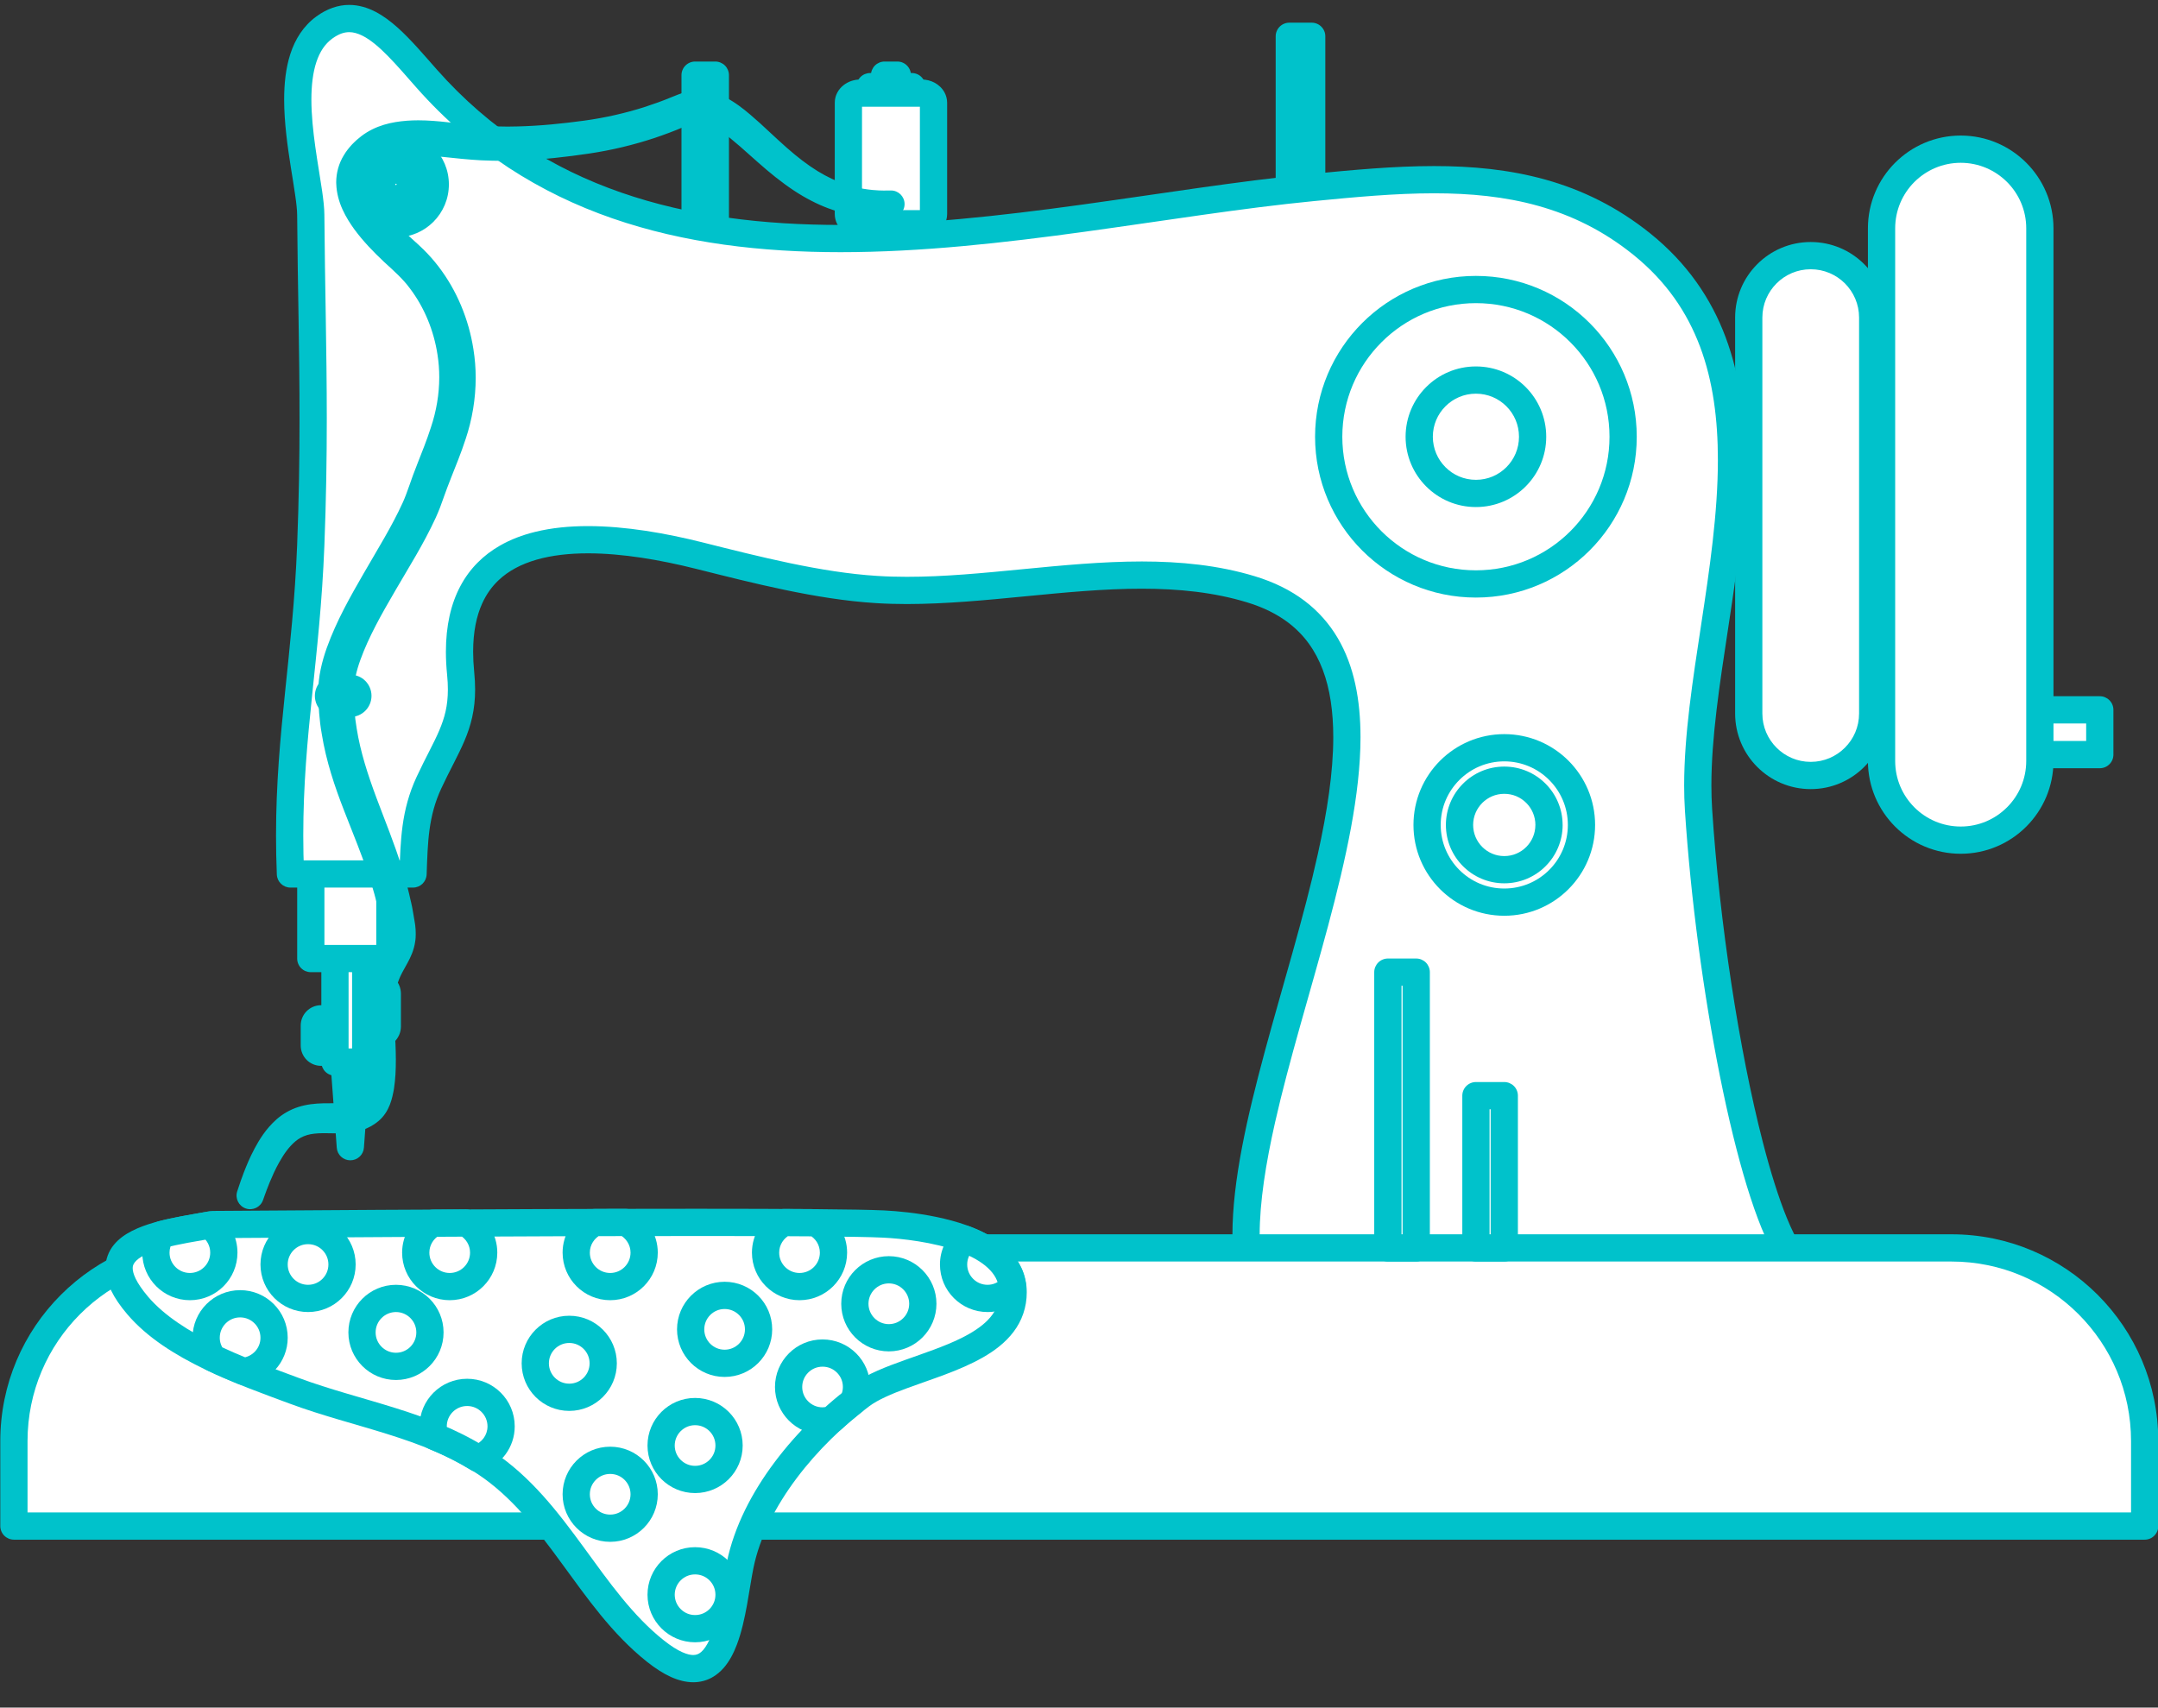
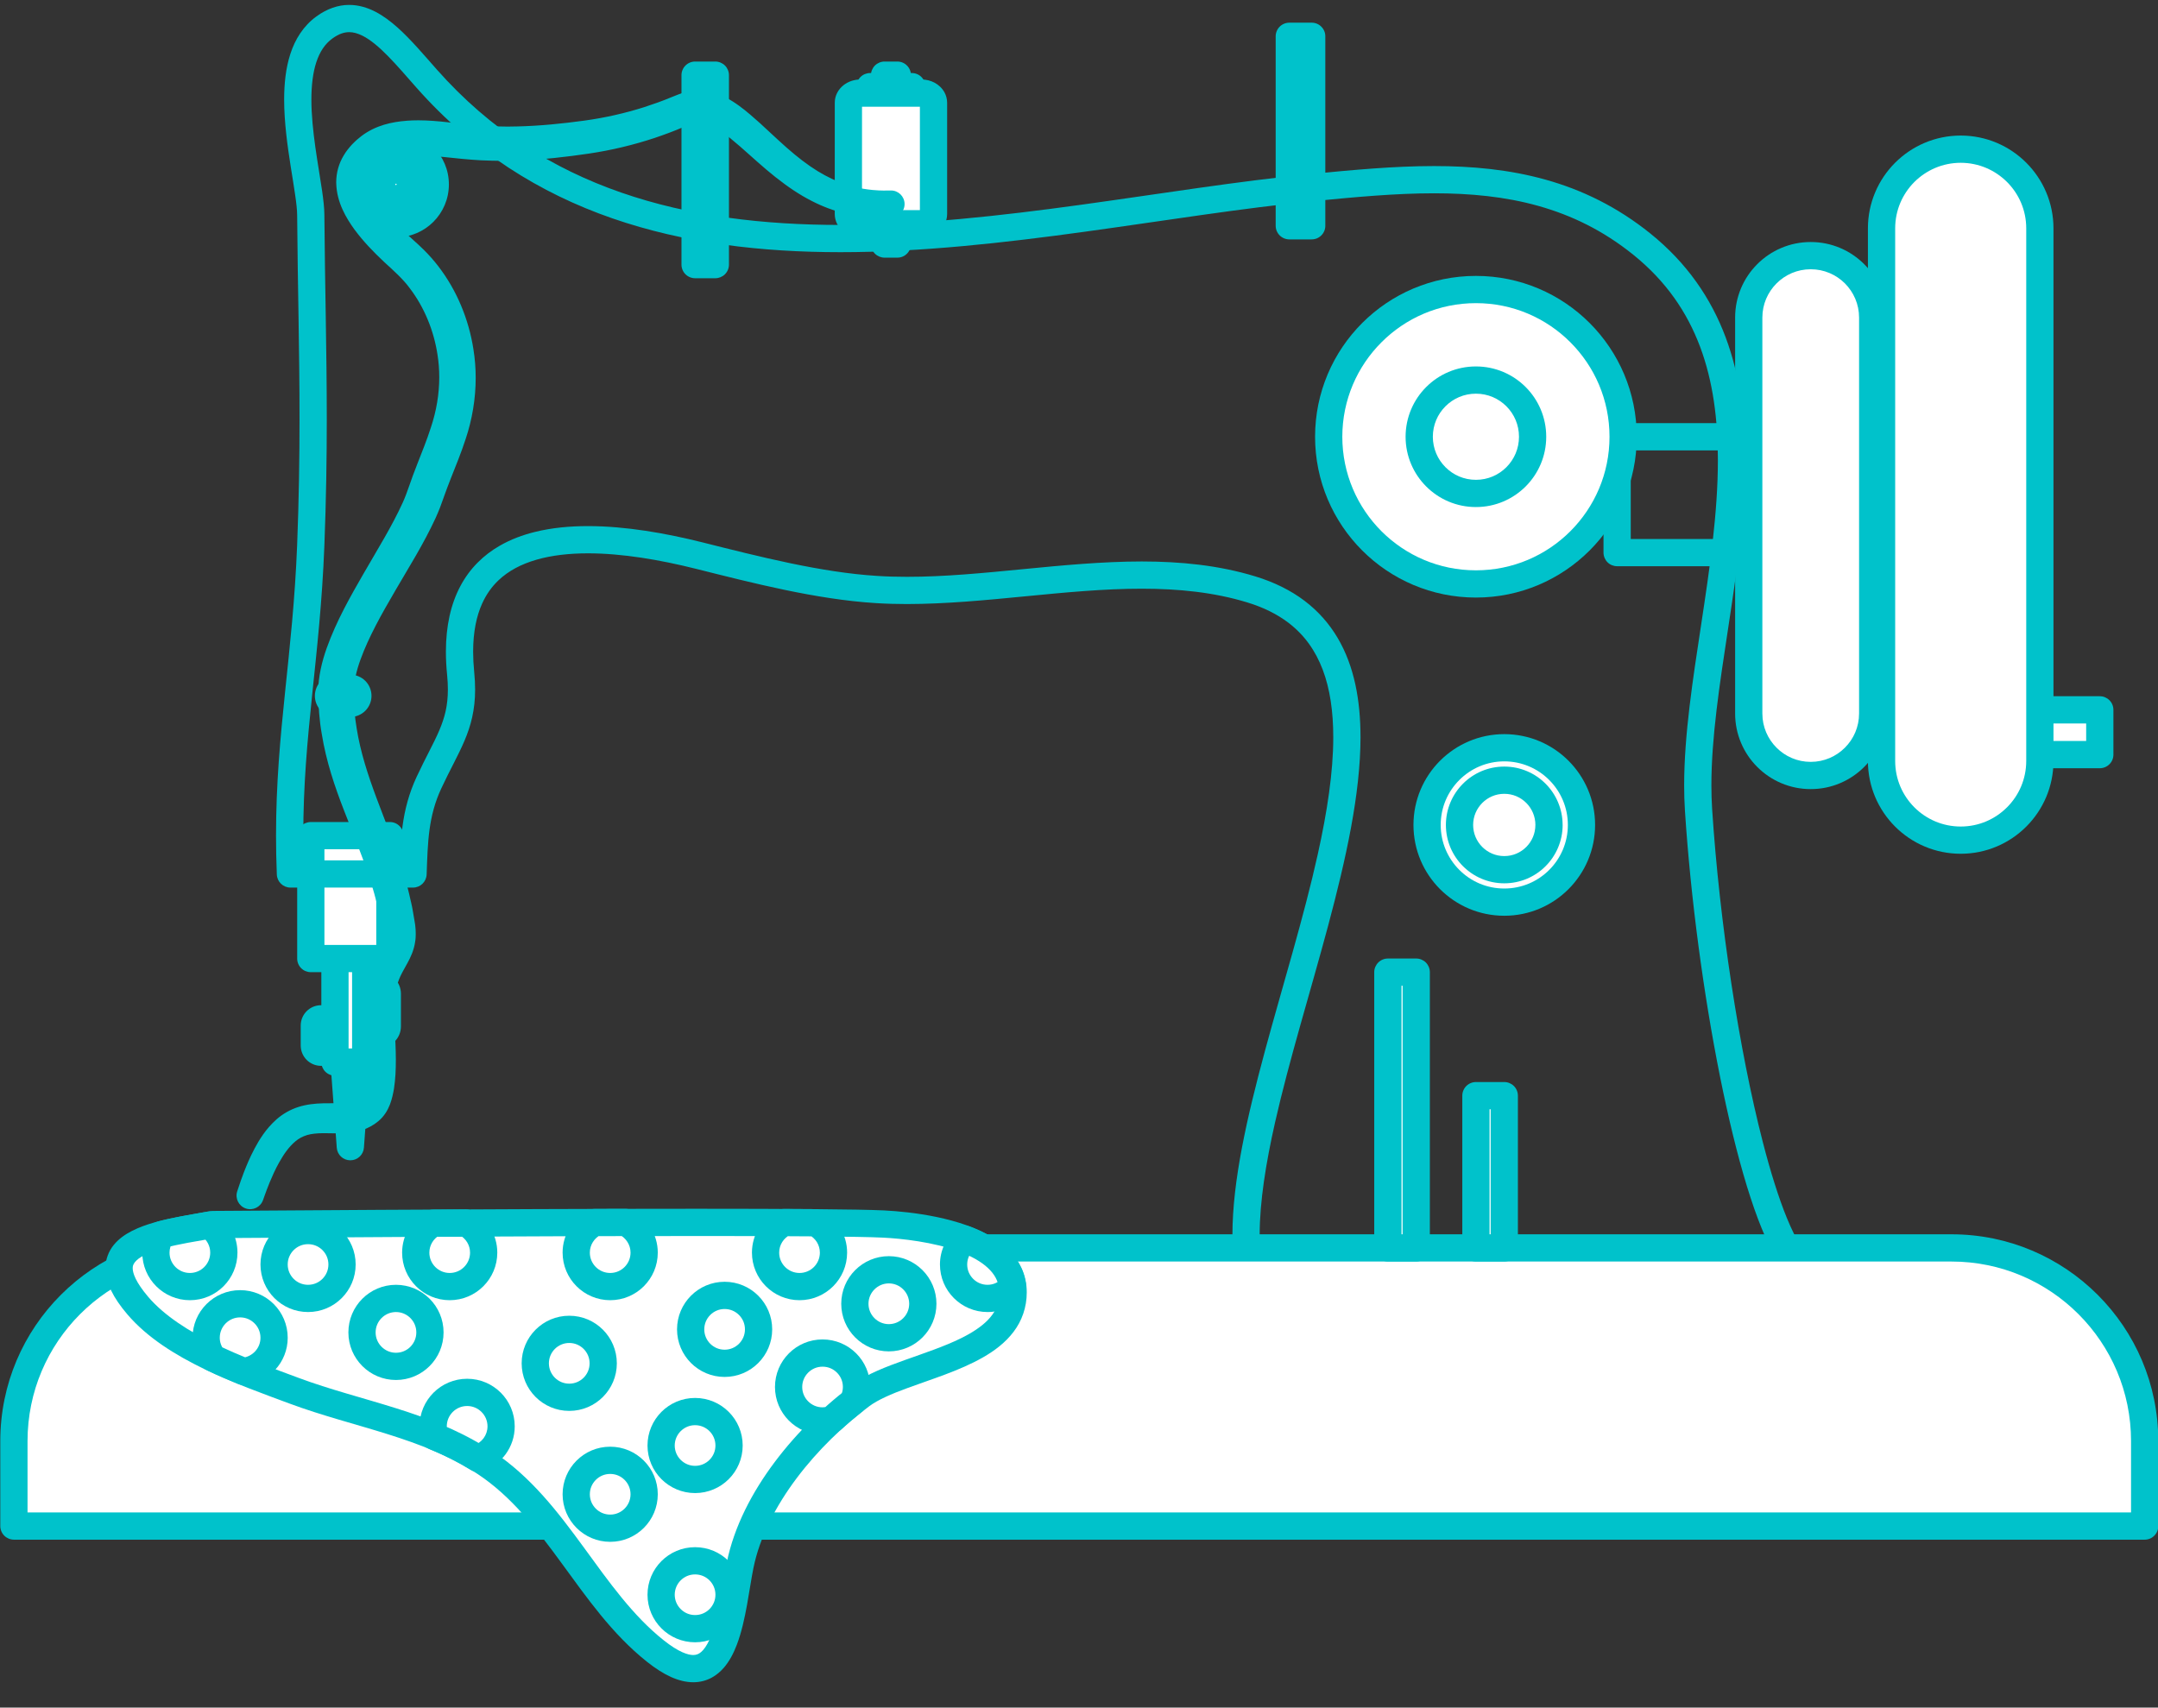
<svg xmlns="http://www.w3.org/2000/svg" fill="#000000" height="250.8" preserveAspectRatio="xMidYMid meet" version="1" viewBox="43.0 88.7 316.9 250.8" width="316.9" zoomAndPan="magnify">
  <rect x="43.0" y="88.7" width="316.9" height="250.8" fill="#333333" stroke="none" />
  <g>
    <g id="change1_1">
      <path d="M 146.668 105.551 C 146.289 105.551 145.984 104.625 145.984 103.488 C 145.984 102.348 146.289 101.426 146.668 101.426 C 147.047 101.426 147.352 102.348 147.352 103.488 C 147.352 104.625 147.047 105.551 146.668 105.551 Z M 145.074 99.738 L 145.074 127.566 L 148.047 127.566 L 148.047 99.738 L 145.074 99.738" fill="#ffffff" />
    </g>
    <g id="change2_1">
      <path d="M 146.668 105.551 L 146.668 103.551 L 146.668 105.285 L 147.586 103.809 C 147.375 103.676 147.035 103.547 146.668 103.551 L 146.668 105.285 L 147.586 103.809 L 146.879 104.945 L 148.07 104.297 C 148.031 104.238 147.957 104.055 147.586 103.809 L 146.879 104.945 L 148.07 104.297 L 147.703 104.496 L 148.09 104.336 L 148.07 104.297 L 147.703 104.496 L 148.09 104.336 L 148.07 104.266 C 148.031 104.125 147.984 103.82 147.984 103.488 C 147.98 103.098 148.051 102.746 148.086 102.656 L 148.078 102.652 L 148.082 102.656 L 148.086 102.656 L 148.078 102.652 L 148.082 102.656 L 147.066 102.156 L 147.836 102.973 C 148.023 102.793 148.062 102.688 148.082 102.656 L 147.066 102.156 L 147.836 102.973 L 146.723 101.789 L 147.402 103.266 C 147.602 103.172 147.738 103.062 147.836 102.973 L 146.723 101.789 L 147.402 103.266 L 146.668 101.672 L 146.668 103.426 C 146.938 103.426 147.203 103.355 147.402 103.266 L 146.668 101.672 L 146.668 103.426 L 146.668 101.688 L 145.754 103.168 C 145.965 103.301 146.301 103.426 146.668 103.426 L 146.668 101.688 L 145.754 103.168 L 146.457 102.031 L 145.266 102.68 C 145.305 102.738 145.383 102.922 145.754 103.168 L 146.457 102.031 L 145.266 102.68 L 145.637 102.477 L 145.246 102.637 L 145.266 102.68 L 145.637 102.477 L 145.246 102.637 L 145.266 102.707 C 145.305 102.848 145.352 103.152 145.352 103.488 C 145.352 103.875 145.285 104.227 145.25 104.32 L 145.254 104.32 L 146.266 104.816 L 145.5 104.004 C 145.312 104.184 145.273 104.285 145.254 104.32 L 146.266 104.816 L 145.5 104.004 L 146.613 105.184 L 145.93 103.711 C 145.73 103.805 145.594 103.914 145.5 104.004 L 146.613 105.184 L 145.93 103.711 L 146.668 105.305 L 146.668 103.551 C 146.395 103.551 146.129 103.617 145.93 103.711 L 146.668 105.305 L 146.668 103.551 L 146.668 107.551 C 147.129 107.555 147.562 107.398 147.859 107.211 C 148.387 106.867 148.605 106.508 148.777 106.207 C 149.023 105.746 149.137 105.332 149.223 104.887 C 149.309 104.445 149.348 103.98 149.348 103.488 C 149.348 102.734 149.262 102.055 149.051 101.398 C 148.934 101.07 148.801 100.738 148.508 100.352 C 148.359 100.164 148.16 99.953 147.855 99.766 C 147.559 99.574 147.129 99.422 146.668 99.426 C 146.207 99.422 145.777 99.574 145.48 99.766 C 144.949 100.105 144.73 100.465 144.559 100.766 C 144.312 101.227 144.199 101.641 144.109 102.086 C 144.027 102.531 143.984 102.996 143.984 103.488 C 143.988 104.238 144.074 104.918 144.285 105.574 C 144.398 105.902 144.531 106.234 144.824 106.617 C 144.977 106.809 145.172 107.02 145.477 107.211 C 145.773 107.398 146.207 107.555 146.668 107.551 Z M 145.074 99.738 L 143.074 99.738 L 143.074 127.566 C 143.074 128.094 143.285 128.609 143.66 128.98 C 144.031 129.352 144.547 129.566 145.074 129.566 L 148.047 129.566 C 148.57 129.566 149.086 129.352 149.461 128.98 C 149.832 128.609 150.047 128.094 150.047 127.566 L 150.047 99.738 C 150.047 99.215 149.832 98.699 149.461 98.324 C 149.086 97.953 148.57 97.738 148.047 97.738 L 145.074 97.738 C 144.547 97.738 144.031 97.953 143.66 98.324 C 143.285 98.699 143.074 99.215 143.074 99.738 L 145.074 99.738 L 145.074 101.738 L 146.043 101.738 L 146.043 125.566 L 145.074 125.566 L 145.074 127.566 L 147.074 127.566 L 147.074 99.738 L 145.074 99.738 L 145.074 101.738 L 145.074 99.738" fill="#00c2cb" />
    </g>
    <g id="change1_2">
      <path d="M 94.445 257.117 L 93.34 242.121 L 95.555 242.121 Z M 94.445 257.117" fill="#ffffff" />
    </g>
    <g id="change2_2">
      <path d="M 94.445 257.117 L 96.441 256.973 L 95.492 244.121 L 95.555 244.121 L 95.555 242.121 L 93.559 241.973 L 92.453 256.973 L 94.445 257.117 L 96.441 256.973 L 94.445 257.117 L 96.441 257.266 L 97.547 242.27 C 97.59 241.715 97.398 241.168 97.02 240.762 C 96.641 240.352 96.109 240.121 95.555 240.121 L 93.34 240.121 C 92.781 240.121 92.25 240.352 91.871 240.762 C 91.492 241.168 91.301 241.715 91.344 242.27 L 92.453 257.266 C 92.527 258.312 93.395 259.117 94.445 259.117 C 95.496 259.117 96.363 258.312 96.441 257.266 L 94.445 257.117" fill="#00c2cb" />
    </g>
    <g id="change1_3">
      <path d="M 90.152 241.617 L 92.328 241.617 L 92.328 239.961 L 90.152 239.961 L 90.152 241.617" fill="#ffffff" />
    </g>
    <g id="change2_3">
      <path d="M 90.152 241.617 L 90.152 243.617 L 92.328 243.617 C 92.863 243.617 93.363 243.41 93.742 243.031 C 94.121 242.656 94.328 242.152 94.328 241.617 L 94.328 239.961 C 94.328 239.426 94.121 238.922 93.742 238.547 C 93.363 238.168 92.863 237.961 92.328 237.961 L 90.152 237.961 C 89.625 237.961 89.109 238.172 88.738 238.547 C 88.363 238.918 88.152 239.434 88.152 239.961 L 88.152 241.617 C 88.152 242.145 88.363 242.66 88.738 243.031 C 89.109 243.406 89.625 243.617 90.152 243.617 L 90.152 241.617 L 92.152 241.617 L 92.152 239.961 L 90.152 239.961 L 90.152 241.961 L 92.328 241.961 L 92.328 239.961 L 90.328 239.961 L 90.328 241.617 L 92.328 241.617 L 92.328 239.617 L 90.152 239.617 L 90.152 241.617 L 92.152 241.617 L 90.152 241.617" fill="#00c2cb" />
    </g>
    <g id="change1_4">
      <path d="M 98.762 238.027 L 96.301 238.027 L 96.301 236.152 L 98.762 236.152 L 98.762 238.027" fill="#ffffff" />
    </g>
    <g id="change2_4">
      <path d="M 98.762 238.027 L 98.762 236.027 L 96.301 236.027 L 96.301 238.027 L 98.301 238.027 L 98.301 236.152 L 96.301 236.152 L 96.301 238.152 L 98.762 238.152 L 98.762 236.152 L 96.762 236.152 L 96.762 238.027 L 98.762 238.027 L 98.762 236.027 L 98.762 238.027 L 100.762 238.027 L 100.762 236.152 C 100.762 235.617 100.555 235.117 100.176 234.738 C 99.797 234.359 99.293 234.152 98.762 234.152 L 96.301 234.152 C 95.777 234.152 95.262 234.367 94.887 234.738 C 94.516 235.109 94.301 235.625 94.301 236.152 L 94.301 238.027 C 94.301 238.555 94.516 239.07 94.887 239.445 C 95.262 239.816 95.777 240.027 96.301 240.027 L 98.762 240.027 C 99.293 240.027 99.797 239.82 100.176 239.441 C 100.555 239.066 100.762 238.562 100.762 238.027 L 98.762 238.027" fill="#00c2cb" />
    </g>
    <g id="change1_5">
      <path d="M 96.703 244.688 L 92.188 244.688 L 92.188 226.637 L 96.703 226.637 L 96.703 244.688" fill="#ffffff" />
    </g>
    <g id="change2_5">
      <path d="M 96.703 244.688 L 96.703 242.688 L 94.188 242.688 L 94.188 228.637 L 94.703 228.637 L 94.703 244.688 L 96.703 244.688 L 96.703 242.688 L 96.703 244.688 L 98.703 244.688 L 98.703 226.637 C 98.703 226.109 98.492 225.594 98.117 225.223 C 97.746 224.848 97.23 224.637 96.703 224.637 L 92.188 224.637 C 91.66 224.637 91.145 224.848 90.773 225.219 C 90.402 225.594 90.188 226.109 90.188 226.637 L 90.188 244.688 C 90.188 245.215 90.402 245.73 90.773 246.102 C 91.145 246.473 91.66 246.688 92.188 246.688 L 96.703 246.688 C 97.23 246.688 97.746 246.473 98.117 246.102 C 98.492 245.73 98.703 245.215 98.703 244.688 L 96.703 244.688" fill="#00c2cb" />
    </g>
    <g id="change1_6">
      <path d="M 100.254 229.484 L 88.641 229.484 L 88.641 211.434 L 100.254 211.434 L 100.254 229.484" fill="#ffffff" />
    </g>
    <g id="change2_6">
      <path d="M 100.254 229.484 L 100.254 227.484 L 90.641 227.484 L 90.641 213.434 L 98.254 213.434 L 98.254 229.484 L 100.254 229.484 L 100.254 227.484 L 100.254 229.484 L 102.254 229.484 L 102.254 211.434 C 102.254 210.898 102.047 210.395 101.668 210.02 C 101.289 209.641 100.785 209.434 100.254 209.434 L 88.641 209.434 C 88.113 209.434 87.598 209.645 87.227 210.016 C 86.852 210.391 86.641 210.906 86.641 211.434 L 86.641 229.484 C 86.641 230.012 86.852 230.527 87.227 230.902 C 87.598 231.273 88.113 231.484 88.641 231.484 L 100.254 231.484 C 100.785 231.484 101.289 231.277 101.668 230.898 C 102.047 230.523 102.254 230.02 102.254 229.484 L 100.254 229.484" fill="#00c2cb" />
    </g>
    <g id="change1_7">
      <path d="M 89.16 242.258 C 89.16 242.805 89.602 243.242 90.148 243.242 C 90.699 243.242 91.141 242.805 91.141 242.258 L 91.141 239.32 C 91.141 238.777 90.699 238.336 90.148 238.336 C 89.602 238.336 89.16 238.777 89.16 239.32 L 89.16 242.258" fill="#ffffff" />
    </g>
    <g id="change2_7">
      <path d="M 89.16 242.258 L 87.16 242.258 C 87.16 243.074 87.496 243.836 88.035 244.371 C 88.57 244.906 89.332 245.246 90.148 245.242 C 90.965 245.246 91.727 244.91 92.262 244.371 C 92.801 243.836 93.141 243.074 93.141 242.258 L 93.141 239.32 C 93.137 237.668 91.801 236.336 90.148 236.336 C 88.496 236.34 87.164 237.668 87.16 239.32 L 87.16 242.258 L 91.16 242.258 L 91.16 239.32 L 90.148 239.32 L 90.148 240.336 C 90.711 240.328 91.156 239.887 91.16 239.32 L 90.148 239.32 L 90.148 240.336 L 90.148 239.32 L 89.141 239.32 C 89.141 239.887 89.594 240.332 90.148 240.336 L 90.148 239.32 L 89.141 239.32 L 89.141 242.258 L 90.152 242.258 L 89.438 241.539 C 89.258 241.719 89.137 241.984 89.141 242.258 L 90.152 242.258 L 89.438 241.539 L 90.148 242.254 L 90.148 241.242 C 89.883 241.242 89.613 241.359 89.438 241.539 L 90.148 242.254 L 90.148 241.242 L 90.148 242.258 L 91.16 242.258 C 91.16 241.699 90.707 241.246 90.148 241.242 L 90.148 242.258 L 91.16 242.258 L 89.16 242.258" fill="#00c2cb" />
    </g>
    <g id="change1_8">
      <path d="M 351.352 199.531 L 333.957 199.531 L 333.957 192.957 L 351.352 192.957 L 351.352 199.531" fill="#ffffff" />
    </g>
    <g id="change2_8">
      <path d="M 351.352 199.531 L 351.352 197.531 L 335.957 197.531 L 335.957 194.957 L 349.352 194.957 L 349.352 199.531 L 351.352 199.531 L 351.352 197.531 L 351.352 199.531 L 353.352 199.531 L 353.352 192.957 C 353.352 192.422 353.145 191.922 352.766 191.543 C 352.387 191.164 351.887 190.957 351.352 190.957 L 333.957 190.957 C 333.43 190.957 332.914 191.172 332.543 191.543 C 332.172 191.914 331.957 192.43 331.957 192.957 L 331.957 199.531 C 331.957 200.059 332.172 200.574 332.543 200.945 C 332.914 201.32 333.43 201.531 333.957 201.531 L 351.352 201.531 C 351.887 201.531 352.387 201.324 352.766 200.945 C 353.145 200.57 353.352 200.066 353.352 199.531 L 351.352 199.531" fill="#00c2cb" />
    </g>
    <g id="change1_9">
-       <path d="M 330.93 169.863 L 280.473 169.863 L 280.473 152.848 L 330.93 152.848 L 330.93 169.863" fill="#ffffff" />
-     </g>
+       </g>
    <g id="change2_9">
      <path d="M 330.93 169.863 L 330.93 167.863 L 282.473 167.863 L 282.473 154.848 L 328.926 154.848 L 328.926 169.863 L 330.93 169.863 L 330.93 167.863 L 330.93 169.863 L 332.93 169.863 L 332.93 152.848 C 332.93 152.32 332.715 151.805 332.344 151.43 C 331.969 151.059 331.453 150.848 330.93 150.848 L 280.473 150.848 C 279.945 150.848 279.43 151.059 279.059 151.43 C 278.688 151.805 278.473 152.32 278.473 152.848 L 278.473 169.863 C 278.473 170.391 278.688 170.906 279.059 171.281 C 279.43 171.652 279.945 171.863 280.473 171.863 L 330.93 171.863 C 331.453 171.863 331.969 171.652 332.344 171.277 C 332.715 170.906 332.93 170.391 332.93 169.863 L 330.93 169.863" fill="#00c2cb" />
    </g>
    <g id="change1_10">
      <path d="M 235.621 121.859 L 232.332 121.859 L 232.332 94.031 L 235.621 94.031 L 235.621 121.859" fill="#ffffff" />
    </g>
    <g id="change2_10">
      <path d="M 235.621 121.859 L 235.621 119.859 L 234.332 119.859 L 234.332 96.031 L 235.621 96.031 L 235.621 94.031 L 233.621 94.031 L 233.621 121.859 L 235.621 121.859 L 235.621 119.859 L 235.621 121.859 L 237.621 121.859 L 237.621 94.031 C 237.621 93.496 237.414 92.996 237.035 92.617 C 236.656 92.238 236.156 92.031 235.621 92.031 L 232.332 92.031 C 231.805 92.031 231.289 92.246 230.918 92.617 C 230.547 92.988 230.332 93.504 230.332 94.031 L 230.332 121.859 C 230.332 122.387 230.547 122.902 230.918 123.273 C 231.289 123.645 231.805 123.859 232.332 123.859 L 235.621 123.859 C 236.156 123.859 236.656 123.652 237.035 123.273 C 237.414 122.895 237.621 122.395 237.621 121.859 L 235.621 121.859" fill="#00c2cb" />
    </g>
    <g id="change1_11">
      <path d="M 174.773 124.543 L 172.895 124.543 L 172.895 99.738 L 174.773 99.738 L 174.773 124.543" fill="#ffffff" />
    </g>
    <g id="change2_11">
      <path d="M 174.773 124.543 L 174.773 122.543 L 172.895 122.543 L 172.895 124.543 L 174.895 124.543 L 174.895 99.738 L 172.895 99.738 L 172.895 101.738 L 174.773 101.738 L 174.773 99.738 L 172.773 99.738 L 172.773 124.543 L 174.773 124.543 L 174.773 122.543 L 174.773 124.543 L 176.773 124.543 L 176.773 99.738 C 176.773 99.207 176.566 98.703 176.188 98.324 C 175.812 97.949 175.309 97.738 174.773 97.738 L 172.895 97.738 C 172.371 97.738 171.855 97.953 171.48 98.324 C 171.109 98.699 170.895 99.215 170.895 99.738 L 170.895 124.543 C 170.895 125.07 171.109 125.586 171.48 125.957 C 171.855 126.328 172.371 126.543 172.895 126.543 L 174.773 126.543 C 175.309 126.543 175.812 126.336 176.188 125.957 C 176.566 125.578 176.773 125.078 176.773 124.543 L 174.773 124.543" fill="#00c2cb" />
    </g>
    <g id="change1_12">
      <path d="M 318.004 193.492 C 318.004 198.52 313.93 202.598 308.902 202.598 C 303.879 202.598 299.801 198.52 299.801 193.492 L 299.801 135.344 C 299.801 130.32 303.879 126.246 308.902 126.246 C 313.93 126.246 318.004 130.32 318.004 135.344 L 318.004 193.492" fill="#ffffff" />
    </g>
    <g id="change2_12">
      <path d="M 318.004 193.492 L 316.004 193.492 C 316.004 195.461 315.211 197.227 313.922 198.516 C 312.633 199.805 310.867 200.598 308.902 200.598 C 306.934 200.598 305.172 199.805 303.883 198.516 C 302.594 197.227 301.801 195.461 301.801 193.492 L 301.801 135.344 C 301.801 133.379 302.594 131.617 303.883 130.324 C 305.172 129.039 306.934 128.246 308.902 128.246 C 310.871 128.246 312.633 129.039 313.926 130.324 C 315.211 131.617 316.004 133.379 316.004 135.344 L 316.004 193.492 L 320.004 193.492 L 320.004 135.344 C 320.004 129.215 315.035 124.246 308.902 124.246 C 302.77 124.246 297.801 129.215 297.801 135.344 L 297.801 193.492 C 297.801 199.625 302.77 204.598 308.902 204.598 C 315.035 204.598 320.004 199.625 320.004 193.492 L 318.004 193.492" fill="#00c2cb" />
    </g>
    <g id="change1_13">
      <path d="M 342.551 200.469 C 342.551 206.891 337.348 212.094 330.93 212.094 C 324.508 212.094 319.305 206.891 319.305 200.469 L 319.305 122.238 C 319.305 115.816 324.508 110.609 330.93 110.609 C 337.348 110.609 342.551 115.816 342.551 122.238 L 342.551 200.469" fill="#ffffff" />
    </g>
    <g id="change2_13">
      <path d="M 342.551 200.469 L 340.551 200.469 C 340.547 203.133 339.477 205.527 337.73 207.273 C 335.984 209.02 333.59 210.094 330.93 210.094 C 328.266 210.094 325.871 209.02 324.121 207.273 C 322.379 205.527 321.305 203.133 321.305 200.469 L 321.305 122.238 C 321.305 119.574 322.379 117.18 324.121 115.43 C 325.871 113.688 328.266 112.613 330.93 112.609 C 333.59 112.613 335.984 113.688 337.73 115.43 C 339.477 117.18 340.551 119.574 340.551 122.238 L 340.551 200.469 L 344.551 200.469 L 344.551 122.238 C 344.547 114.715 338.453 108.613 330.93 108.609 C 323.402 108.613 317.305 114.715 317.301 122.238 L 317.301 200.469 C 317.305 207.992 323.402 214.094 330.93 214.094 C 338.449 214.094 344.547 207.992 344.551 200.469 L 342.551 200.469" fill="#00c2cb" />
    </g>
    <g id="change1_14">
-       <path d="M 226.719 175.258 C 259.738 185.312 224.012 243.055 226.07 272.676 L 305.699 272.676 C 299.969 263.688 294.098 233.281 292.426 207.613 C 290.758 181.953 308.902 144.52 284.086 124.543 C 269.77 113.016 252.957 114.574 235.727 116.246 C 194.086 120.293 138.621 137.512 105.645 100.234 C 100.715 94.66 96.141 88.73 90.637 92.734 C 83.254 98.102 88.594 114.434 88.637 120.25 C 88.762 136.746 89.359 150.23 88.637 168.781 C 87.91 187.23 84.918 198.977 85.652 217.062 L 103.652 217.062 C 103.828 212.305 103.879 208.176 106.008 203.613 C 108.953 197.305 111.355 194.684 110.645 187.602 C 108.41 165.152 129.332 166.199 145.648 170.297 C 153.996 172.391 163.215 174.754 171.688 175.281 C 189.512 176.395 209.539 170.023 226.719 175.258" fill="#ffffff" />
-     </g>
+       </g>
    <g id="change2_14">
      <path d="M 226.719 175.258 L 226.137 177.172 C 228.578 177.914 230.551 178.918 232.156 180.129 C 234.559 181.953 236.172 184.246 237.242 187.062 C 238.309 189.879 238.789 193.223 238.789 196.977 C 238.789 202.094 237.895 207.941 236.523 214.129 C 234.469 223.414 231.352 233.461 228.734 243.133 C 226.125 252.812 223.988 262.102 223.98 270.086 C 223.98 271.012 224.012 271.926 224.074 272.816 C 224.148 273.867 225.02 274.676 226.07 274.676 L 305.699 274.676 C 306.426 274.676 307.102 274.273 307.453 273.637 C 307.801 273 307.777 272.215 307.387 271.602 C 306.762 270.625 306.082 269.262 305.402 267.594 C 304.207 264.676 302.996 260.828 301.852 256.379 C 298.406 243.012 295.508 224.195 294.422 207.484 C 294.352 206.367 294.316 205.223 294.316 204.055 C 294.312 197.07 295.527 189.176 296.77 181.02 C 298.008 172.855 299.27 164.426 299.27 156.266 C 299.27 150.016 298.527 143.91 296.406 138.234 C 294.285 132.562 290.758 127.34 285.34 122.984 C 280.473 119.066 275.289 116.57 269.953 115.082 C 264.613 113.59 259.133 113.09 253.594 113.09 C 247.617 113.09 241.57 113.672 235.531 114.254 C 224.879 115.293 213.41 117.168 201.695 118.781 C 189.984 120.395 178.023 121.738 166.434 121.738 C 155.168 121.738 144.258 120.469 134.227 116.984 C 124.195 113.5 115.039 107.828 107.145 98.91 C 105.262 96.785 103.383 94.535 101.355 92.723 C 100.336 91.816 99.277 91.016 98.109 90.414 C 96.949 89.816 95.656 89.422 94.281 89.422 C 92.645 89.414 90.977 90.004 89.461 91.117 C 87.547 92.504 86.34 94.473 85.652 96.582 C 84.957 98.703 84.73 100.996 84.727 103.324 C 84.73 106.699 85.219 110.156 85.695 113.191 C 85.934 114.707 86.172 116.113 86.344 117.332 C 86.523 118.547 86.633 119.578 86.637 120.266 C 86.715 130.797 86.988 140.078 86.984 150.191 C 86.984 155.961 86.898 161.996 86.637 168.703 C 86.316 176.852 85.551 183.688 84.855 190.422 C 84.16 197.152 83.535 203.781 83.535 211.414 C 83.535 213.262 83.57 215.164 83.652 217.145 C 83.699 218.219 84.578 219.062 85.652 219.062 L 103.652 219.062 C 104.727 219.062 105.609 218.207 105.652 217.133 C 105.738 214.738 105.797 212.586 106.078 210.535 C 106.363 208.48 106.852 206.535 107.82 204.461 C 109.074 201.766 110.262 199.719 111.203 197.512 C 112.145 195.312 112.777 192.934 112.77 189.965 C 112.77 189.156 112.727 188.309 112.637 187.406 L 112.637 187.402 C 112.531 186.348 112.48 185.355 112.48 184.426 C 112.48 181.484 112.977 179.168 113.805 177.34 C 114.426 175.965 115.23 174.855 116.207 173.926 C 117.672 172.539 119.543 171.551 121.781 170.906 C 124.012 170.258 126.594 169.969 129.352 169.969 C 134.391 169.969 140 170.938 145.164 172.234 C 153.508 174.324 162.812 176.727 171.562 177.277 C 173.09 177.375 174.629 177.418 176.176 177.418 C 187.652 177.406 199.547 175.156 210.68 175.164 C 216.062 175.164 221.254 175.684 226.137 177.172 L 227.301 173.344 C 221.906 171.703 216.312 171.168 210.68 171.164 C 199.035 171.176 187.133 173.43 176.176 173.418 C 174.703 173.418 173.246 173.379 171.809 173.285 C 163.609 172.781 154.484 170.453 146.137 168.355 C 140.77 167.012 134.891 165.973 129.352 165.969 C 126.652 165.969 124.035 166.215 121.582 166.82 C 119.742 167.27 117.996 167.926 116.406 168.84 C 114.016 170.203 111.977 172.184 110.598 174.797 C 109.211 177.41 108.48 180.613 108.48 184.426 C 108.48 185.5 108.539 186.621 108.656 187.801 L 108.656 187.797 C 108.734 188.59 108.77 189.305 108.77 189.965 C 108.762 192.395 108.312 194.059 107.52 195.949 C 106.727 197.828 105.531 199.906 104.195 202.77 C 103.035 205.254 102.438 207.648 102.117 209.992 C 101.797 212.336 101.742 214.621 101.652 216.988 L 103.652 217.062 L 103.652 215.062 L 85.652 215.062 L 85.652 217.062 L 87.652 216.977 C 87.57 215.059 87.535 213.207 87.535 211.414 C 87.535 204 88.141 197.539 88.832 190.832 C 89.527 184.125 90.309 177.172 90.633 168.863 C 90.898 162.098 90.988 156 90.988 150.191 C 90.984 140.004 90.715 130.715 90.633 120.234 C 90.625 119.199 90.488 118.051 90.305 116.762 C 90.027 114.836 89.629 112.609 89.305 110.289 C 88.98 107.969 88.727 105.562 88.727 103.324 C 88.727 101.27 88.945 99.363 89.453 97.832 C 89.965 96.289 90.711 95.156 91.812 94.352 C 92.809 93.637 93.559 93.43 94.281 93.422 C 94.887 93.422 95.535 93.594 96.281 93.973 C 97.398 94.539 98.676 95.605 99.996 96.961 C 101.324 98.309 102.703 99.93 104.148 101.562 C 112.5 111.012 122.324 117.094 132.914 120.766 C 143.512 124.441 154.871 125.738 166.434 125.738 C 178.332 125.738 190.461 124.363 202.242 122.742 C 214.02 121.121 225.449 119.254 235.918 118.238 C 241.953 117.648 247.879 117.09 253.594 117.09 C 258.891 117.09 264.004 117.57 268.875 118.934 C 273.754 120.301 278.395 122.531 282.832 126.102 C 287.691 130.02 290.754 134.566 292.66 139.637 C 294.559 144.711 295.273 150.328 295.27 156.266 C 295.273 164.012 294.055 172.266 292.816 180.418 C 291.578 188.57 290.32 196.617 290.316 204.055 C 290.316 205.301 290.352 206.531 290.43 207.746 C 291.273 220.68 293.168 234.762 295.578 246.793 C 296.785 252.809 298.121 258.309 299.527 262.91 C 300.234 265.215 300.957 267.293 301.699 269.109 C 302.445 270.926 303.203 272.477 304.012 273.75 L 305.699 272.676 L 305.699 270.676 L 226.07 270.676 L 226.07 272.676 L 228.066 272.531 C 228.008 271.746 227.98 270.93 227.98 270.086 C 227.98 265.242 228.875 259.59 230.246 253.531 C 232.301 244.438 235.418 234.434 238.035 224.66 C 240.648 214.879 242.781 205.336 242.789 196.977 C 242.785 191.531 241.879 186.539 239.426 182.383 C 238.199 180.309 236.586 178.465 234.566 176.938 C 232.547 175.41 230.129 174.203 227.301 173.344 L 226.719 175.258" fill="#00c2cb" />
    </g>
    <g id="change1_15">
      <path d="M 176.898 122.508 L 170.777 122.508 L 170.777 101.426 L 176.898 101.426 L 176.898 122.508" fill="#ffffff" />
    </g>
    <g id="change2_15">
      <path d="M 176.898 122.508 L 176.898 120.508 L 172.777 120.508 L 172.777 103.426 L 174.898 103.426 L 174.898 122.508 L 176.898 122.508 L 176.898 120.508 L 176.898 122.508 L 178.898 122.508 L 178.898 101.426 C 178.898 100.898 178.684 100.383 178.312 100.012 C 177.938 99.637 177.426 99.426 176.898 99.426 L 170.777 99.426 C 170.25 99.426 169.734 99.637 169.363 100.008 C 168.992 100.383 168.777 100.898 168.777 101.426 L 168.777 122.508 C 168.777 123.035 168.992 123.551 169.363 123.922 C 169.734 124.297 170.25 124.508 170.777 124.508 L 176.898 124.508 C 177.426 124.508 177.938 124.293 178.312 123.922 C 178.684 123.551 178.898 123.035 178.898 122.508 L 176.898 122.508" fill="#00c2cb" />
    </g>
    <g id="change1_16">
      <path d="M 180.086 120.145 C 180.086 120.926 179.297 121.559 178.32 121.559 L 169.352 121.559 C 168.379 121.559 167.586 120.926 167.586 120.145 L 167.586 103.789 C 167.586 103.008 168.379 102.375 169.352 102.375 L 178.32 102.375 C 179.297 102.375 180.086 103.008 180.086 103.789 L 180.086 120.145" fill="#ffffff" />
    </g>
    <g id="change2_16">
      <path d="M 180.086 120.145 L 178.086 120.145 L 178.898 120.145 L 178.176 119.762 C 178.125 119.859 178.086 120 178.086 120.145 L 178.898 120.145 L 178.176 119.762 L 178.582 119.977 L 178.355 119.559 C 178.336 119.57 178.258 119.613 178.176 119.762 L 178.582 119.977 L 178.355 119.559 L 178.398 119.641 L 178.367 119.555 L 178.355 119.559 L 178.398 119.641 L 178.367 119.555 L 178.32 119.559 L 169.352 119.559 L 169.305 119.555 L 169.219 119.809 L 169.414 119.645 L 169.305 119.555 L 169.219 119.809 L 169.414 119.645 L 168.824 120.145 L 169.582 120.145 C 169.586 119.922 169.488 119.723 169.414 119.645 L 168.824 120.145 L 169.582 120.145 L 169.586 103.789 L 168.762 103.789 L 169.488 104.176 C 169.543 104.078 169.586 103.934 169.582 103.789 L 168.762 103.789 L 169.488 104.176 L 169.09 103.965 L 169.312 104.375 C 169.336 104.363 169.41 104.32 169.488 104.176 L 169.09 103.965 L 169.312 104.375 L 169.277 104.305 L 169.305 104.383 L 169.312 104.375 L 169.277 104.305 L 169.305 104.383 L 169.352 104.375 L 178.32 104.375 L 178.367 104.379 L 178.453 104.117 L 178.254 104.285 L 178.367 104.379 L 178.453 104.117 L 178.254 104.285 L 178.848 103.789 L 178.086 103.789 C 178.082 104.008 178.184 104.207 178.254 104.285 L 178.848 103.789 L 178.086 103.789 L 178.086 120.145 L 182.086 120.145 L 182.086 103.789 C 182.086 103.258 181.945 102.738 181.715 102.305 C 181.367 101.652 180.844 101.176 180.262 100.855 C 179.672 100.539 179.012 100.375 178.32 100.375 L 169.352 100.375 C 168.43 100.379 167.562 100.664 166.852 101.227 C 166.5 101.508 166.188 101.867 165.953 102.305 C 165.723 102.734 165.582 103.254 165.586 103.789 L 165.582 120.145 C 165.582 120.676 165.723 121.195 165.953 121.629 C 166.305 122.285 166.828 122.762 167.414 123.074 C 168 123.395 168.66 123.559 169.352 123.559 L 178.32 123.559 C 179.242 123.555 180.109 123.27 180.82 122.703 C 181.172 122.422 181.488 122.062 181.719 121.625 C 181.945 121.191 182.086 120.676 182.086 120.145 L 180.086 120.145" fill="#00c2cb" />
    </g>
    <g id="change1_17">
      <path d="M 281.355 152.848 C 281.355 164.785 271.68 174.465 259.738 174.465 C 247.801 174.465 238.117 164.785 238.117 152.848 C 238.117 140.906 247.801 131.223 259.738 131.223 C 271.68 131.223 281.355 140.906 281.355 152.848" fill="#ffffff" />
    </g>
    <g id="change2_17">
      <path d="M 281.355 152.848 L 279.355 152.848 C 279.355 158.27 277.164 163.16 273.609 166.719 C 270.055 170.273 265.16 172.465 259.738 172.465 C 254.312 172.465 249.422 170.273 245.863 166.719 C 242.312 163.16 240.121 158.27 240.117 152.848 C 240.121 147.422 242.312 142.527 245.867 138.973 C 249.422 135.414 254.312 133.223 259.738 133.223 C 265.16 133.223 270.055 135.414 273.609 138.973 C 277.164 142.527 279.355 147.422 279.355 152.848 L 283.355 152.848 C 283.355 139.801 272.785 129.223 259.738 129.223 C 246.691 129.223 236.121 139.801 236.117 152.848 C 236.121 165.891 246.691 176.465 259.738 176.465 C 272.781 176.465 283.355 165.891 283.355 152.848 L 281.355 152.848" fill="#00c2cb" />
    </g>
    <g id="change1_18">
      <path d="M 268.062 152.848 C 268.062 157.441 264.34 161.172 259.738 161.172 C 255.141 161.172 251.41 157.441 251.41 152.848 C 251.41 148.242 255.141 144.52 259.738 144.52 C 264.34 144.52 268.062 148.242 268.062 152.848" fill="#ffffff" />
    </g>
    <g id="change2_18">
      <path d="M 268.062 152.848 L 266.062 152.848 C 266.062 154.598 265.359 156.168 264.211 157.32 C 263.062 158.469 261.492 159.172 259.738 159.172 C 257.984 159.172 256.414 158.469 255.266 157.32 C 254.117 156.168 253.414 154.598 253.41 152.848 C 253.414 151.09 254.117 149.52 255.266 148.371 C 256.414 147.223 257.984 146.52 259.738 146.52 C 261.492 146.52 263.062 147.223 264.211 148.371 C 265.359 149.52 266.062 151.09 266.062 152.848 L 270.062 152.848 C 270.062 147.141 265.445 142.52 259.738 142.52 C 254.035 142.52 249.414 147.141 249.41 152.848 C 249.414 158.547 254.031 163.172 259.738 163.172 C 265.445 163.172 270.062 158.547 270.062 152.848 L 268.062 152.848" fill="#00c2cb" />
    </g>
    <g id="change1_19">
      <path d="M 275.238 209.863 C 275.238 216.121 270.164 221.199 263.902 221.199 C 257.641 221.199 252.566 216.121 252.566 209.863 C 252.566 203.602 257.641 198.523 263.902 198.523 C 270.164 198.523 275.238 203.602 275.238 209.863" fill="#ffffff" />
    </g>
    <g id="change2_19">
      <path d="M 275.238 209.863 L 273.238 209.863 C 273.238 212.445 272.195 214.77 270.504 216.465 C 268.809 218.16 266.484 219.199 263.902 219.199 C 261.316 219.199 258.996 218.16 257.301 216.465 C 255.609 214.77 254.566 212.445 254.566 209.863 C 254.566 207.277 255.609 204.957 257.301 203.262 C 258.996 201.566 261.316 200.527 263.902 200.523 C 266.484 200.527 268.809 201.566 270.504 203.262 C 272.195 204.957 273.238 207.277 273.238 209.863 L 277.238 209.863 C 277.238 202.496 271.27 196.527 263.902 196.523 C 256.535 196.527 250.566 202.496 250.566 209.863 C 250.566 217.227 256.535 223.199 263.902 223.199 C 271.27 223.199 277.234 217.227 277.238 209.863 L 275.238 209.863" fill="#00c2cb" />
    </g>
    <g id="change1_20">
      <path d="M 270.473 209.863 C 270.473 213.488 267.535 216.434 263.902 216.434 C 260.273 216.434 257.328 213.488 257.328 209.863 C 257.328 206.234 260.273 203.289 263.902 203.289 C 267.535 203.289 270.473 206.234 270.473 209.863" fill="#ffffff" />
    </g>
    <g id="change2_20">
      <path d="M 270.473 209.863 L 268.469 209.863 C 268.469 211.133 267.961 212.262 267.133 213.094 C 266.301 213.926 265.172 214.434 263.902 214.434 C 262.633 214.434 261.504 213.926 260.668 213.094 C 259.84 212.262 259.332 211.129 259.328 209.863 C 259.332 208.594 259.84 207.465 260.668 206.629 C 261.504 205.797 262.633 205.289 263.902 205.289 C 265.172 205.289 266.301 205.797 267.133 206.629 C 267.961 207.461 268.469 208.594 268.473 209.863 L 272.469 209.863 C 272.469 205.133 268.641 201.289 263.902 201.289 C 259.164 201.289 255.332 205.129 255.328 209.863 C 255.332 214.598 259.168 218.434 263.902 218.434 C 268.641 218.434 272.469 214.594 272.473 209.863 L 270.473 209.863" fill="#00c2cb" />
    </g>
    <g id="change1_21">
      <path d="M 99.875 239.461 C 99.875 240.074 99.375 240.574 98.762 240.574 C 98.141 240.574 97.645 240.074 97.645 239.461 L 97.645 234.645 C 97.645 234.027 98.141 233.527 98.762 233.527 C 99.375 233.527 99.875 234.027 99.875 234.645 L 99.875 239.461" fill="#ffffff" />
    </g>
    <g id="change2_21">
      <path d="M 99.875 239.461 L 97.875 239.461 L 98.762 239.461 L 98.762 238.574 C 98.266 238.578 97.879 238.969 97.875 239.461 L 98.762 239.461 L 98.762 238.574 L 98.762 239.457 L 99.383 238.836 C 99.227 238.676 98.992 238.574 98.762 238.574 L 98.762 239.457 L 99.383 238.836 L 98.758 239.461 L 99.641 239.461 C 99.645 239.227 99.543 238.992 99.383 238.836 L 98.758 239.461 L 99.641 239.461 L 99.641 234.645 L 98.758 234.645 L 99.383 235.27 C 99.543 235.113 99.645 234.883 99.641 234.645 L 98.758 234.645 L 99.383 235.27 L 98.762 234.645 L 98.762 235.527 C 98.992 235.527 99.23 235.426 99.383 235.27 L 98.762 234.645 L 98.762 235.527 L 98.762 234.645 L 97.875 234.645 C 97.883 235.137 98.262 235.52 98.762 235.527 L 98.762 234.645 L 97.875 234.645 L 97.875 239.461 L 101.875 239.461 L 101.875 234.645 C 101.871 232.922 100.488 231.531 98.762 231.527 C 97.906 231.527 97.109 231.879 96.551 232.441 C 95.992 233.004 95.641 233.793 95.645 234.645 L 95.645 239.461 C 95.641 240.309 95.992 241.102 96.555 241.66 C 97.113 242.227 97.906 242.578 98.762 242.574 C 100.484 242.574 101.871 241.184 101.875 239.461 L 99.875 239.461" fill="#00c2cb" />
    </g>
    <g id="change1_22">
      <path d="M 357.941 312.836 L 357.941 300.348 C 357.941 284.688 345.242 271.984 329.578 271.984 L 73.41 271.984 C 57.742 271.984 45.043 284.688 45.043 300.348 L 45.043 312.836 L 357.941 312.836" fill="#ffffff" />
    </g>
    <g id="change2_22">
      <path d="M 357.941 312.836 L 359.941 312.836 L 359.941 300.348 C 359.941 283.578 346.348 269.984 329.578 269.984 L 73.41 269.984 C 56.637 269.984 43.047 283.578 43.043 300.348 L 43.043 312.836 C 43.043 313.363 43.258 313.879 43.629 314.25 C 44.004 314.621 44.52 314.836 45.043 314.836 L 357.941 314.836 C 358.477 314.836 358.977 314.629 359.355 314.25 C 359.734 313.871 359.941 313.371 359.941 312.836 L 357.941 312.836 L 357.941 310.836 L 47.043 310.836 L 47.043 300.348 C 47.047 293.062 49.992 286.484 54.766 281.707 C 59.543 276.934 66.121 273.984 73.41 273.984 L 329.578 273.984 C 336.863 273.984 343.441 276.934 348.219 281.707 C 352.992 286.484 355.941 293.062 355.941 300.348 L 355.941 312.836 L 357.941 312.836 L 357.941 310.836 L 357.941 312.836" fill="#00c2cb" />
    </g>
    <g id="change1_23">
      <path d="M 74.262 268.551 C 66.598 269.953 55.219 271.035 63.219 280.438 C 68.488 286.641 78.75 290.188 86.215 292.969 C 95.488 296.418 105.715 297.879 114.238 303.52 C 124.887 310.57 129.523 323.496 139.277 331.223 C 149.758 339.523 150.266 325.523 151.688 318.574 C 153.699 308.742 161.629 299.461 169.461 293.629 C 175.598 289.059 191.785 288.188 191.777 278.492 C 191.773 270.527 178.602 268.766 172.738 268.477 C 161.02 267.895 74.262 268.551 74.262 268.551" fill="#ffffff" />
    </g>
    <g id="change2_23">
      <path d="M 74.262 268.551 L 73.898 266.582 C 72.477 266.844 70.879 267.098 69.273 267.41 C 66.863 267.883 64.441 268.445 62.406 269.473 C 61.391 269.988 60.445 270.637 59.703 271.551 C 58.961 272.457 58.477 273.684 58.488 274.969 C 58.488 276.062 58.793 277.156 59.332 278.262 C 59.871 279.371 60.652 280.508 61.695 281.734 C 64.629 285.176 68.738 287.711 73.023 289.789 C 77.309 291.859 81.801 293.461 85.516 294.844 C 90.293 296.617 95.199 297.852 99.906 299.332 C 104.617 300.809 109.113 302.527 113.133 305.188 C 118.094 308.465 121.785 313.234 125.477 318.297 C 129.176 323.344 132.855 328.676 138.035 332.789 C 139.27 333.766 140.414 334.496 141.527 335 C 142.641 335.5 143.73 335.773 144.805 335.777 C 145.77 335.777 146.703 335.539 147.496 335.109 C 148.195 334.73 148.785 334.227 149.277 333.664 C 150.137 332.672 150.727 331.508 151.203 330.266 C 151.91 328.402 152.348 326.344 152.711 324.352 C 153.07 322.367 153.344 320.445 153.645 318.977 C 154.57 314.445 156.906 309.906 159.988 305.805 C 163.07 301.699 166.887 298.039 170.652 295.234 C 171.875 294.312 173.902 293.426 176.227 292.578 C 179.723 291.281 183.863 290.047 187.328 288.074 C 189.059 287.086 190.645 285.891 191.84 284.309 C 193.039 282.734 193.785 280.738 193.777 278.5 L 193.773 278.43 L 193.773 278.418 L 191.789 278.5 L 193.758 278.773 C 193.785 278.559 193.773 278.434 193.773 278.418 L 191.789 278.5 L 193.758 278.773 L 191.781 278.496 L 193.461 279.57 C 193.637 279.309 193.73 278.988 193.758 278.773 L 191.781 278.496 L 193.461 279.57 C 193.664 279.254 193.777 278.875 193.777 278.492 C 193.777 277.223 193.508 276.02 193.016 274.953 C 192.156 273.082 190.684 271.676 189.02 270.602 C 186.504 269 183.473 268.062 180.555 267.445 C 177.641 266.84 174.844 266.578 172.84 266.477 C 170.965 266.387 167.402 266.328 162.637 266.289 C 157.879 266.25 151.938 266.234 145.402 266.234 C 115.906 266.234 74.246 266.551 74.246 266.551 C 74.125 266.551 74.016 266.559 73.898 266.582 L 74.262 268.551 L 74.273 270.551 C 74.277 270.551 74.926 270.543 76.121 270.535 C 84.496 270.477 119.617 270.234 145.402 270.234 C 151.934 270.234 157.863 270.25 162.605 270.289 C 167.344 270.324 170.914 270.387 172.641 270.473 C 175.441 270.605 180.074 271.125 183.77 272.484 C 185.617 273.156 187.207 274.039 188.23 275.043 C 188.746 275.547 189.125 276.066 189.383 276.621 C 189.633 277.18 189.773 277.773 189.777 278.496 L 191.777 278.492 L 190.094 277.414 C 189.859 277.77 189.781 278.191 189.777 278.395 C 189.773 278.496 189.777 278.559 189.777 278.578 L 189.777 278.582 L 191.742 278.5 L 189.777 278.5 L 189.777 278.582 L 191.742 278.5 L 189.777 278.5 C 189.773 279.434 189.59 280.191 189.262 280.891 C 188.973 281.5 188.562 282.07 188.023 282.617 C 187.078 283.578 185.723 284.465 184.117 285.254 C 181.707 286.445 178.766 287.422 175.938 288.43 C 173.105 289.449 170.387 290.461 168.266 292.023 C 164.203 295.051 160.137 298.949 156.789 303.402 C 153.449 307.855 150.816 312.871 149.727 318.176 C 149.434 319.617 149.188 321.254 148.902 322.906 C 148.484 325.379 147.941 327.895 147.164 329.566 C 146.781 330.402 146.352 331.004 145.969 331.328 C 145.777 331.492 145.605 331.598 145.426 331.664 C 145.246 331.734 145.059 331.773 144.805 331.777 C 144.43 331.777 143.895 331.676 143.172 331.352 C 142.453 331.027 141.562 330.48 140.52 329.656 C 135.945 326.043 132.43 321.047 128.707 315.938 C 124.98 310.844 121.027 305.625 115.34 301.855 C 110.836 298.871 105.957 297.039 101.105 295.516 C 96.25 293.992 91.41 292.77 86.91 291.094 C 83.164 289.699 78.793 288.137 74.766 286.188 C 70.734 284.246 67.078 281.902 64.738 279.141 C 63.855 278.102 63.27 277.215 62.926 276.512 C 62.582 275.805 62.488 275.301 62.488 274.969 C 62.488 274.707 62.535 274.539 62.629 274.355 C 62.707 274.195 62.836 274.02 63.043 273.824 C 63.398 273.48 64.012 273.098 64.816 272.758 C 66.023 272.242 67.641 271.82 69.359 271.473 C 71.086 271.117 72.914 270.828 74.621 270.516 L 74.262 268.551 L 74.273 270.551 L 74.262 268.551" fill="#00c2cb" />
    </g>
    <g id="change1_24">
      <path d="M 70.883 277.664 C 73.641 277.664 75.871 275.43 75.871 272.676 C 75.871 271.008 75.043 269.535 73.781 268.633 C 71.492 269.039 68.926 269.441 66.66 270.043 C 66.184 270.812 65.895 271.707 65.895 272.676 C 65.895 275.43 68.129 277.664 70.883 277.664" fill="#ffffff" />
    </g>
    <g id="change2_24">
      <path d="M 70.883 277.664 L 70.883 279.664 C 74.742 279.664 77.871 276.535 77.871 272.676 C 77.871 270.336 76.707 268.262 74.949 267.008 C 74.508 266.691 73.965 266.566 73.43 266.66 C 71.168 267.07 68.559 267.473 66.148 268.109 C 65.652 268.242 65.23 268.555 64.961 268.988 C 64.309 270.035 63.895 271.305 63.895 272.676 C 63.895 276.535 67.023 279.66 70.883 279.664 L 70.883 275.664 C 70.051 275.664 69.316 275.332 68.77 274.789 C 68.227 274.242 67.895 273.508 67.895 272.676 C 67.895 272.109 68.059 271.586 68.359 271.098 L 66.66 270.043 L 67.172 271.977 C 69.297 271.41 71.816 271.012 74.137 270.602 L 73.781 268.633 L 72.617 270.254 C 73.383 270.812 73.871 271.68 73.871 272.676 C 73.871 273.508 73.539 274.242 72.996 274.789 C 72.449 275.332 71.715 275.664 70.883 275.664 L 70.883 277.664" fill="#00c2cb" />
    </g>
    <g id="change1_25">
      <path d="M 83.25 285.18 C 83.25 282.422 81.02 280.188 78.262 280.188 C 75.508 280.188 73.273 282.422 73.273 285.18 C 73.273 286.305 73.66 287.336 74.297 288.172 C 75.77 288.867 77.262 289.512 78.75 290.113 C 81.273 289.863 83.25 287.766 83.25 285.18" fill="#ffffff" />
    </g>
    <g id="change2_25">
      <path d="M 83.25 285.18 L 85.25 285.18 C 85.25 281.316 82.121 278.188 78.262 278.188 C 74.402 278.188 71.273 281.316 71.273 285.18 C 71.273 286.77 71.828 288.23 72.699 289.379 C 72.898 289.641 73.145 289.84 73.441 289.98 C 74.957 290.695 76.48 291.355 78 291.969 C 78.301 292.094 78.621 292.137 78.949 292.105 C 80.707 291.93 82.285 291.105 83.418 289.875 C 84.551 288.648 85.25 286.984 85.25 285.18 L 81.25 285.18 C 81.246 285.957 80.961 286.637 80.473 287.168 C 79.988 287.695 79.316 288.051 78.551 288.125 L 78.75 290.113 L 79.5 288.262 C 78.039 287.668 76.582 287.039 75.152 286.363 L 74.297 288.172 L 75.891 286.965 C 75.496 286.438 75.273 285.84 75.273 285.18 C 75.273 284.348 75.605 283.609 76.148 283.062 C 76.695 282.52 77.43 282.188 78.262 282.188 C 79.094 282.188 79.828 282.52 80.375 283.062 C 80.918 283.609 81.25 284.344 81.25 285.18 L 83.25 285.18" fill="#00c2cb" />
    </g>
    <g id="change1_26">
      <path d="M 93.227 274.414 C 93.227 271.66 90.992 269.434 88.234 269.434 C 85.48 269.434 83.25 271.66 83.25 274.414 C 83.25 277.172 85.48 279.402 88.234 279.402 C 90.992 279.402 93.227 277.172 93.227 274.414" fill="#ffffff" />
    </g>
    <g id="change2_26">
      <path d="M 93.227 274.414 L 95.227 274.414 C 95.227 270.555 92.094 267.434 88.234 267.434 C 84.379 267.434 81.25 270.555 81.25 274.414 C 81.25 278.277 84.379 281.402 88.234 281.402 C 92.098 281.402 95.227 278.277 95.227 274.414 L 91.227 274.414 C 91.227 275.246 90.895 275.98 90.352 276.527 C 89.805 277.074 89.07 277.402 88.234 277.402 C 87.406 277.402 86.672 277.074 86.125 276.531 C 85.582 275.984 85.25 275.246 85.25 274.414 C 85.25 273.586 85.582 272.852 86.125 272.305 C 86.672 271.762 87.406 271.434 88.234 271.434 C 89.07 271.434 89.805 271.762 90.352 272.305 C 90.895 272.852 91.227 273.586 91.227 274.414 L 93.227 274.414" fill="#00c2cb" />
    </g>
    <g id="change1_27">
      <path d="M 101.148 289.383 C 103.902 289.383 106.137 287.148 106.137 284.395 C 106.137 281.641 103.902 279.402 101.148 279.402 C 98.398 279.402 96.16 281.641 96.16 284.395 C 96.16 287.148 98.398 289.383 101.148 289.383" fill="#ffffff" />
    </g>
    <g id="change2_27">
      <path d="M 101.148 289.383 L 101.148 291.383 C 105.008 291.383 108.137 288.254 108.137 284.395 C 108.137 280.531 105.008 277.406 101.148 277.402 C 97.289 277.406 94.164 280.531 94.16 284.395 C 94.164 288.254 97.289 291.383 101.148 291.383 L 101.148 287.383 C 100.32 287.383 99.586 287.051 99.035 286.508 C 98.492 285.961 98.16 285.223 98.16 284.395 C 98.16 283.562 98.492 282.828 99.035 282.281 C 99.586 281.734 100.32 281.406 101.148 281.402 C 101.98 281.406 102.715 281.734 103.262 282.281 C 103.805 282.828 104.137 283.562 104.137 284.395 C 104.137 285.223 103.805 285.961 103.262 286.508 C 102.715 287.051 101.98 287.383 101.148 287.383 L 101.148 289.383" fill="#00c2cb" />
    </g>
    <g id="change1_28">
-       <path d="M 104.051 272.676 C 104.051 275.43 106.281 277.664 109.035 277.664 C 111.793 277.664 114.027 275.43 114.027 272.676 C 114.027 270.797 112.973 269.176 111.434 268.328 C 109.801 268.336 108.188 268.344 106.602 268.352 C 105.086 269.207 104.051 270.812 104.051 272.676" fill="#ffffff" />
-     </g>
+       </g>
    <g id="change2_28">
      <path d="M 104.051 272.676 L 102.051 272.676 C 102.051 276.535 105.176 279.66 109.035 279.664 C 112.898 279.66 116.023 276.535 116.027 272.676 C 116.027 271.359 115.652 270.117 115.016 269.07 C 114.371 268.023 113.469 267.168 112.398 266.574 C 112.102 266.414 111.762 266.324 111.426 266.328 C 109.793 266.336 108.18 266.344 106.59 266.352 C 106.25 266.352 105.906 266.441 105.613 266.609 C 104.562 267.203 103.676 268.059 103.047 269.102 C 102.418 270.141 102.051 271.371 102.051 272.676 L 106.051 272.676 C 106.051 272.113 106.203 271.613 106.469 271.168 C 106.734 270.727 107.121 270.352 107.586 270.09 L 106.602 268.352 L 106.609 270.352 C 108.195 270.344 109.809 270.336 111.441 270.328 L 111.434 268.328 L 110.469 270.078 C 110.938 270.336 111.328 270.715 111.602 271.156 C 111.871 271.605 112.027 272.109 112.027 272.676 C 112.027 273.508 111.695 274.242 111.152 274.789 C 110.605 275.332 109.867 275.664 109.035 275.664 C 108.207 275.664 107.473 275.332 106.926 274.789 C 106.383 274.242 106.051 273.508 106.051 272.676 L 104.051 272.676" fill="#00c2cb" />
    </g>
    <g id="change1_29">
      <path d="M 111.602 293.203 C 108.844 293.203 106.609 295.434 106.609 298.188 C 106.609 298.723 106.719 299.227 106.871 299.711 C 109.043 300.602 111.148 301.652 113.18 302.895 C 115.152 302.234 116.59 300.387 116.59 298.188 C 116.59 295.434 114.352 293.203 111.602 293.203" fill="#ffffff" />
    </g>
    <g id="change2_29">
      <path d="M 111.602 293.203 L 111.602 291.203 C 107.742 291.203 104.613 294.328 104.609 298.188 C 104.609 298.988 104.77 299.703 104.965 300.316 C 105.145 300.883 105.562 301.336 106.113 301.559 C 108.191 302.41 110.203 303.418 112.137 304.602 C 112.645 304.91 113.254 304.98 113.816 304.793 C 115.195 304.328 116.387 303.453 117.234 302.309 C 118.082 301.16 118.59 299.723 118.586 298.188 C 118.586 294.324 115.457 291.203 111.602 291.203 L 111.602 295.203 C 112.43 295.203 113.164 295.535 113.711 296.078 C 114.258 296.625 114.586 297.355 114.59 298.188 C 114.586 298.852 114.379 299.438 114.016 299.93 C 113.652 300.422 113.137 300.801 112.547 301 L 113.18 302.895 L 114.223 301.191 C 112.098 299.891 109.895 298.785 107.629 297.859 L 106.871 299.711 L 108.777 299.102 C 108.664 298.75 108.609 298.457 108.609 298.188 C 108.613 297.355 108.941 296.625 109.484 296.078 C 110.031 295.535 110.77 295.203 111.602 295.203 L 111.602 293.203" fill="#00c2cb" />
    </g>
    <g id="change1_30">
      <path d="M 126.594 293.922 C 129.348 293.922 131.582 291.688 131.582 288.934 C 131.582 286.18 129.348 283.945 126.594 283.945 C 123.84 283.945 121.605 286.18 121.605 288.934 C 121.605 291.688 123.84 293.922 126.594 293.922" fill="#ffffff" />
    </g>
    <g id="change2_30">
      <path d="M 126.594 293.922 L 126.594 295.922 C 130.453 295.922 133.582 292.797 133.582 288.934 C 133.578 285.074 130.453 281.945 126.594 281.945 C 122.734 281.945 119.605 285.074 119.605 288.934 C 119.605 292.797 122.734 295.922 126.594 295.922 L 126.594 291.922 C 125.762 291.922 125.027 291.59 124.48 291.047 C 123.938 290.5 123.605 289.766 123.605 288.934 C 123.605 288.102 123.938 287.367 124.48 286.82 C 125.027 286.277 125.762 285.945 126.594 285.945 C 127.426 285.945 128.16 286.277 128.707 286.82 C 129.25 287.367 129.582 288.102 129.582 288.934 C 129.582 289.766 129.25 290.5 128.707 291.047 C 128.16 291.59 127.426 291.922 126.594 291.922 L 126.594 293.922" fill="#00c2cb" />
    </g>
    <g id="change1_31">
      <path d="M 127.617 272.676 C 127.617 275.43 129.852 277.664 132.605 277.664 C 135.359 277.664 137.594 275.43 137.594 272.676 C 137.594 270.734 136.473 269.07 134.852 268.246 C 133.355 268.246 131.852 268.254 130.34 268.258 C 128.73 269.086 127.617 270.742 127.617 272.676" fill="#ffffff" />
    </g>
    <g id="change2_31">
      <path d="M 127.617 272.676 L 125.617 272.676 C 125.621 276.535 128.746 279.66 132.605 279.664 C 136.465 279.66 139.594 276.535 139.594 272.676 C 139.594 271.316 139.195 270.039 138.52 268.973 C 137.84 267.902 136.887 267.039 135.762 266.465 C 135.477 266.32 135.164 266.246 134.852 266.246 C 133.352 266.246 131.844 266.254 130.336 266.258 C 130.02 266.258 129.703 266.332 129.422 266.477 C 128.301 267.055 127.355 267.918 126.684 268.984 C 126.012 270.051 125.617 271.324 125.617 272.676 L 129.617 272.676 C 129.617 272.094 129.781 271.574 130.066 271.117 C 130.352 270.664 130.766 270.285 131.254 270.035 L 130.34 268.258 L 130.34 270.258 C 131.855 270.254 133.363 270.246 134.855 270.246 L 134.852 268.246 L 133.945 270.027 C 134.438 270.277 134.852 270.656 135.141 271.113 C 135.43 271.57 135.594 272.094 135.594 272.676 C 135.594 273.508 135.262 274.242 134.719 274.789 C 134.172 275.332 133.438 275.664 132.605 275.664 C 131.773 275.664 131.039 275.332 130.492 274.789 C 129.949 274.242 129.617 273.508 129.617 272.676 L 127.617 272.676" fill="#00c2cb" />
    </g>
    <g id="change1_32">
      <path d="M 154.395 283.945 C 154.395 281.188 152.164 278.957 149.41 278.957 C 146.656 278.957 144.422 281.188 144.422 283.945 C 144.422 286.699 146.656 288.934 149.41 288.934 C 152.164 288.934 154.395 286.699 154.395 283.945" fill="#ffffff" />
    </g>
    <g id="change2_32">
      <path d="M 154.395 283.945 L 156.395 283.945 C 156.395 280.086 153.27 276.957 149.41 276.957 C 145.551 276.957 142.426 280.086 142.422 283.945 C 142.426 287.805 145.551 290.934 149.41 290.934 C 153.27 290.934 156.395 287.805 156.395 283.945 L 152.395 283.945 C 152.395 284.777 152.066 285.512 151.52 286.059 C 150.973 286.602 150.238 286.934 149.41 286.934 C 148.578 286.934 147.844 286.602 147.297 286.059 C 146.754 285.512 146.422 284.777 146.422 283.945 C 146.426 283.113 146.754 282.379 147.297 281.832 C 147.844 281.289 148.578 280.957 149.41 280.957 C 150.242 280.957 150.977 281.289 151.52 281.832 C 152.066 282.379 152.395 283.113 152.395 283.945 L 154.395 283.945" fill="#00c2cb" />
    </g>
    <g id="change1_33">
      <path d="M 137.594 308.164 C 137.594 305.41 135.359 303.18 132.605 303.18 C 129.852 303.18 127.617 305.41 127.617 308.164 C 127.617 310.922 129.852 313.152 132.605 313.152 C 135.359 313.152 137.594 310.922 137.594 308.164" fill="#ffffff" />
    </g>
    <g id="change2_33">
      <path d="M 137.594 308.164 L 139.594 308.164 C 139.59 304.305 136.465 301.18 132.605 301.18 C 128.746 301.18 125.621 304.305 125.617 308.164 C 125.617 312.023 128.746 315.152 132.605 315.152 C 136.465 315.152 139.594 312.027 139.594 308.164 L 135.594 308.164 C 135.594 308.996 135.262 309.73 134.719 310.277 C 134.172 310.82 133.438 311.152 132.605 311.152 C 131.773 311.152 131.039 310.82 130.492 310.277 C 129.949 309.73 129.617 308.996 129.617 308.164 C 129.617 307.336 129.949 306.602 130.492 306.055 C 131.039 305.508 131.773 305.18 132.605 305.18 C 133.438 305.18 134.172 305.508 134.719 306.055 C 135.262 306.602 135.594 307.336 135.594 308.164 L 137.594 308.164" fill="#00c2cb" />
    </g>
    <g id="change1_34">
      <path d="M 150.062 322.922 C 150.062 320.164 147.828 317.938 145.07 317.938 C 142.32 317.938 140.086 320.164 140.086 322.922 C 140.086 325.672 142.32 327.906 145.07 327.906 C 147.828 327.906 150.062 325.672 150.062 322.922" fill="#ffffff" />
    </g>
    <g id="change2_34">
      <path d="M 150.062 322.922 L 152.062 322.922 C 152.062 319.059 148.93 315.938 145.07 315.938 C 141.215 315.938 138.086 319.059 138.086 322.922 C 138.086 326.781 141.215 329.906 145.07 329.906 C 148.934 329.906 152.059 326.781 152.062 322.922 L 148.062 322.922 C 148.062 323.75 147.73 324.484 147.188 325.031 C 146.641 325.578 145.902 325.906 145.07 325.906 C 144.242 325.906 143.508 325.578 142.961 325.031 C 142.414 324.484 142.086 323.75 142.082 322.922 C 142.086 322.09 142.414 321.355 142.961 320.809 C 143.508 320.266 144.242 319.938 145.07 319.938 C 145.902 319.938 146.641 320.266 147.188 320.809 C 147.73 321.355 148.062 322.09 148.062 322.922 L 150.062 322.922" fill="#00c2cb" />
    </g>
    <g id="change1_35">
      <path d="M 163.789 287.426 C 161.039 287.426 158.805 289.652 158.805 292.41 C 158.805 295.164 161.039 297.398 163.789 297.398 C 164.273 297.398 164.727 297.312 165.164 297.184 C 166.191 296.242 167.238 295.359 168.289 294.531 C 168.594 293.891 168.777 293.176 168.777 292.41 C 168.777 289.652 166.547 287.426 163.789 287.426" fill="#ffffff" />
    </g>
    <g id="change2_35">
      <path d="M 163.789 287.426 L 163.789 285.426 C 159.934 285.426 156.805 288.547 156.805 292.41 C 156.805 296.27 159.93 299.395 163.789 299.398 C 164.52 299.398 165.164 299.266 165.719 299.105 C 166.012 299.02 166.289 298.863 166.516 298.66 C 167.504 297.754 168.512 296.902 169.527 296.102 C 169.766 295.914 169.965 295.664 170.094 295.391 C 170.512 294.512 170.781 293.5 170.777 292.41 C 170.777 288.551 167.648 285.426 163.789 285.426 L 163.789 289.426 C 164.625 289.426 165.359 289.754 165.902 290.297 C 166.449 290.844 166.777 291.578 166.777 292.41 C 166.777 292.848 166.676 293.266 166.48 293.676 L 168.289 294.531 L 167.051 292.965 C 165.965 293.82 164.883 294.734 163.816 295.707 L 165.164 297.184 L 164.609 295.262 C 164.281 295.355 164.027 295.398 163.789 295.398 C 162.961 295.398 162.227 295.066 161.68 294.523 C 161.137 293.977 160.805 293.242 160.805 292.41 C 160.805 291.578 161.137 290.844 161.68 290.297 C 162.227 289.754 162.961 289.426 163.789 289.426 L 163.789 287.426" fill="#00c2cb" />
    </g>
    <g id="change1_36">
      <path d="M 155.422 272.676 C 155.422 275.43 157.656 277.664 160.406 277.664 C 163.164 277.664 165.398 275.43 165.398 272.676 C 165.398 270.766 164.312 269.129 162.734 268.289 C 161.305 268.277 159.77 268.27 158.137 268.262 C 156.531 269.09 155.422 270.742 155.422 272.676" fill="#ffffff" />
    </g>
    <g id="change2_36">
      <path d="M 155.422 272.676 L 153.422 272.676 C 153.426 276.535 156.551 279.66 160.406 279.664 C 164.27 279.664 167.395 276.535 167.398 272.676 C 167.398 271.34 167.016 270.078 166.355 269.023 C 165.699 267.969 164.77 267.105 163.676 266.523 C 163.387 266.371 163.078 266.289 162.75 266.289 C 161.32 266.277 159.781 266.27 158.145 266.262 C 157.828 266.262 157.5 266.34 157.219 266.484 C 156.102 267.062 155.156 267.926 154.484 268.988 C 153.812 270.051 153.422 271.324 153.422 272.676 L 157.422 272.676 C 157.422 272.094 157.586 271.574 157.867 271.121 C 158.152 270.668 158.566 270.289 159.055 270.039 L 158.137 268.262 L 158.129 270.262 C 159.754 270.27 161.289 270.277 162.723 270.289 L 162.734 268.289 L 161.797 270.055 C 162.277 270.309 162.68 270.688 162.961 271.137 C 163.238 271.59 163.395 272.102 163.398 272.676 C 163.395 273.508 163.066 274.242 162.523 274.789 C 161.977 275.332 161.238 275.664 160.406 275.664 C 159.578 275.664 158.844 275.332 158.297 274.789 C 157.754 274.242 157.422 273.508 157.422 272.676 L 155.422 272.676" fill="#00c2cb" />
    </g>
    <g id="change1_37">
      <path d="M 173.523 285.18 C 176.281 285.18 178.516 282.941 178.516 280.188 C 178.516 277.434 176.281 275.195 173.523 275.195 C 170.77 275.195 168.535 277.434 168.535 280.188 C 168.535 282.941 170.77 285.18 173.523 285.18" fill="#ffffff" />
    </g>
    <g id="change2_37">
      <path d="M 173.523 285.18 L 173.523 287.18 C 177.387 287.176 180.512 284.047 180.516 280.188 C 180.512 276.328 177.387 273.199 173.523 273.195 C 169.664 273.199 166.539 276.328 166.535 280.188 C 166.539 284.051 169.664 287.176 173.523 287.18 L 173.523 283.18 C 172.695 283.176 171.961 282.848 171.414 282.301 C 170.867 281.754 170.539 281.02 170.535 280.188 C 170.539 279.355 170.867 278.621 171.414 278.074 C 171.961 277.527 172.695 277.199 173.523 277.195 C 174.355 277.199 175.09 277.527 175.637 278.074 C 176.184 278.621 176.512 279.355 176.516 280.188 C 176.512 281.02 176.184 281.754 175.637 282.301 C 175.09 282.848 174.355 283.176 173.523 283.18 L 173.523 285.18" fill="#00c2cb" />
    </g>
    <g id="change1_38">
      <path d="M 191.699 277.758 C 191.316 274.305 188.359 272.098 184.715 270.711 C 183.688 271.621 183.031 272.938 183.031 274.414 C 183.031 277.172 185.266 279.402 188.02 279.402 C 189.48 279.402 190.789 278.766 191.699 277.758" fill="#ffffff" />
    </g>
    <g id="change2_38">
      <path d="M 191.699 277.758 L 193.688 277.535 C 193.566 276.414 193.223 275.367 192.719 274.438 C 191.957 273.039 190.852 271.918 189.594 271.016 C 188.332 270.109 186.91 269.406 185.422 268.84 C 184.727 268.574 183.938 268.719 183.379 269.219 C 181.969 270.473 181.031 272.336 181.031 274.414 C 181.031 278.277 184.16 281.402 188.02 281.402 C 190.074 281.406 191.922 280.496 193.184 279.102 C 193.566 278.68 193.75 278.105 193.688 277.535 L 191.699 277.758 L 190.219 276.414 C 189.656 277.031 188.891 277.402 188.02 277.402 C 187.188 277.402 186.453 277.074 185.906 276.527 C 185.363 275.98 185.031 275.246 185.031 274.414 C 185.031 273.539 185.41 272.773 186.047 272.199 L 184.715 270.711 L 184.004 272.578 C 185.668 273.207 187.098 274.012 188.066 274.922 C 188.555 275.375 188.934 275.852 189.203 276.348 C 189.473 276.848 189.645 277.371 189.715 277.98 L 191.699 277.758 L 190.219 276.414 L 191.699 277.758" fill="#00c2cb" />
    </g>
    <g id="change1_39">
      <path d="M 145.07 296.02 C 142.32 296.02 140.086 298.254 140.086 301.008 C 140.086 303.762 142.32 305.992 145.07 305.992 C 147.828 305.992 150.062 303.762 150.062 301.008 C 150.062 298.254 147.828 296.02 145.07 296.02" fill="#ffffff" />
    </g>
    <g id="change2_39">
      <path d="M 145.07 296.02 L 145.07 294.02 C 141.215 294.02 138.086 297.145 138.086 301.008 C 138.086 304.867 141.215 307.988 145.07 307.992 C 148.93 307.992 152.062 304.867 152.062 301.008 C 152.062 297.145 148.93 294.02 145.07 294.02 L 145.07 298.02 C 145.902 298.02 146.641 298.352 147.188 298.895 C 147.73 299.441 148.062 300.176 148.062 301.008 C 148.062 301.836 147.73 302.57 147.188 303.117 C 146.641 303.66 145.902 303.992 145.07 303.992 C 144.242 303.992 143.508 303.66 142.961 303.117 C 142.414 302.57 142.086 301.836 142.082 301.008 C 142.086 300.176 142.414 299.441 142.961 298.895 C 143.508 298.352 144.242 298.02 145.07 298.02 L 145.07 296.02" fill="#00c2cb" />
    </g>
    <g id="change1_40">
      <path d="M 173.836 118.676 C 173.836 118.676 173.586 118.684 173.094 118.699 C 172.605 118.723 171.879 118.719 170.934 118.656 C 169.059 118.52 166.238 118.059 163.07 116.41 C 161.484 115.609 159.844 114.512 158.168 113.18 C 156.484 111.859 154.793 110.281 152.949 108.664 C 151.105 107.094 149.062 105.301 146.5 104.605 C 145.289 104.383 143.93 104.945 142.629 105.5 C 141.273 106.09 139.898 106.586 138.441 107.086 C 135.543 108.039 132.441 108.797 129.188 109.277 C 125.949 109.758 122.566 110.152 119.074 110.277 C 117.328 110.355 115.551 110.324 113.758 110.25 C 111.961 110.152 110.141 109.961 108.348 109.766 C 106.547 109.594 104.73 109.465 102.938 109.602 C 101.164 109.738 99.344 110.188 98.008 111.23 C 96.562 112.332 95.523 113.852 95.598 115.586 C 95.648 117.312 96.578 119.008 97.684 120.512 C 98.816 122.023 100.168 123.41 101.59 124.742 L 102.672 125.73 L 102.945 125.977 L 103.23 126.242 L 103.77 126.758 C 104.484 127.449 105.191 128.258 105.805 129.059 C 108.297 132.309 109.91 136.227 110.547 140.305 C 111.207 144.379 110.789 148.645 109.48 152.551 C 108.848 154.508 108.07 156.391 107.332 158.258 C 106.969 159.195 106.605 160.129 106.277 161.066 L 105.762 162.496 C 105.57 162.988 105.367 163.469 105.156 163.934 C 103.441 167.656 101.285 171.051 99.293 174.484 C 97.301 177.902 95.348 181.328 94.047 184.922 C 93.402 186.703 92.957 188.578 92.938 190.359 C 92.977 192.309 93.078 194.152 93.402 195.984 C 94.57 203.383 98.031 209.961 100.074 216.641 C 100.613 218.305 101.051 219.98 101.41 221.645 C 101.617 222.469 101.723 223.312 101.875 224.133 L 101.98 224.777 L 102.039 225.395 C 102.059 225.805 102.066 226.301 101.984 226.723 C 101.863 227.602 101.504 228.414 101.109 229.129 C 100.719 229.848 100.32 230.516 99.996 231.211 C 99.359 232.594 99.02 234.07 98.906 235.547 C 98.777 237.027 98.867 238.484 98.961 239.938 C 99.047 241.387 99.125 242.809 99.133 244.199 C 99.137 245.59 99.09 246.949 98.883 248.27 C 98.656 249.559 98.348 250.945 97.262 251.852 C 96.809 252.238 96.176 252.566 95.609 252.77 C 95.02 252.969 94.418 253.062 93.836 253.117 C 92.66 253.203 91.551 253.125 90.492 253.133 C 89.441 253.137 88.43 253.223 87.516 253.496 C 86.594 253.77 85.789 254.219 85.121 254.777 C 83.781 255.898 82.926 257.258 82.258 258.441 C 81.586 259.633 81.125 260.711 80.758 261.582 C 80.402 262.457 80.148 263.137 79.988 263.598 C 79.824 264.059 79.738 264.297 79.738 264.297 C 79.738 264.297 79.82 264.059 79.973 263.594 C 80.121 263.125 80.359 262.441 80.699 261.555 C 81.043 260.676 81.477 259.586 82.129 258.371 C 82.777 257.164 83.602 255.773 84.957 254.582 C 85.629 253.992 86.473 253.496 87.418 253.191 C 88.371 252.883 89.418 252.773 90.488 252.746 C 91.562 252.719 92.668 252.77 93.793 252.66 C 94.918 252.543 96.016 252.219 96.93 251.426 C 97.781 250.715 98.102 249.422 98.289 248.18 C 98.469 246.91 98.492 245.574 98.465 244.207 C 98.434 242.836 98.348 241.43 98.25 239.984 C 98.145 238.547 98.035 237.035 98.148 235.488 C 98.246 233.949 98.594 232.359 99.258 230.871 C 99.914 229.383 100.945 228.09 101.129 226.598 C 101.191 226.215 101.18 225.883 101.156 225.477 L 101.098 224.859 L 100.984 224.277 C 100.828 223.473 100.719 222.652 100.504 221.844 C 100.133 220.215 99.684 218.578 99.137 216.945 C 98.07 213.664 96.688 210.391 95.371 206.977 C 94.043 203.574 92.832 199.98 92.223 196.176 C 91.883 194.277 91.77 192.301 91.723 190.402 C 91.73 188.332 92.215 186.387 92.879 184.508 C 94.223 180.758 96.195 177.285 98.184 173.836 C 100.168 170.387 102.309 166.984 103.941 163.387 C 104.738 161.648 105.297 159.633 106.07 157.766 C 106.809 155.879 107.566 154.02 108.168 152.129 C 109.43 148.379 109.836 144.391 109.227 140.508 C 108.641 136.641 107.117 132.914 104.781 129.84 C 103.641 128.285 102.211 127.027 100.723 125.664 C 99.277 124.297 97.883 122.863 96.684 121.25 C 95.52 119.637 94.449 117.781 94.375 115.613 C 94.348 114.543 94.641 113.453 95.191 112.555 C 95.457 112.094 95.785 111.691 96.133 111.312 C 96.309 111.121 96.508 110.945 96.695 110.766 L 97.242 110.309 C 98.93 109.012 100.941 108.582 102.848 108.43 C 104.766 108.285 106.641 108.438 108.465 108.637 C 110.289 108.855 112.055 109.066 113.816 109.18 C 115.578 109.273 117.32 109.328 119.043 109.27 C 122.488 109.184 125.832 108.836 129.062 108.398 C 132.273 107.961 135.332 107.25 138.199 106.344 C 139.613 105.883 141.035 105.387 142.348 104.832 C 143.02 104.551 143.699 104.277 144.41 104.09 C 145.121 103.906 145.883 103.781 146.648 103.961 C 149.461 104.797 151.441 106.676 153.281 108.293 C 155.102 109.957 156.754 111.559 158.391 112.906 C 160.023 114.258 161.629 115.379 163.18 116.207 C 166.277 117.898 169.066 118.418 170.938 118.594 C 171.879 118.676 172.605 118.695 173.094 118.684 C 173.586 118.676 173.836 118.676 173.836 118.676" fill="#ffffff" />
    </g>
    <g id="change2_40">
      <path d="M 173.836 118.676 L 173.77 116.676 C 173.77 116.676 173.52 116.684 173.027 116.699 L 172.992 116.699 C 172.863 116.707 172.691 116.711 172.488 116.711 C 172.117 116.711 171.637 116.695 171.066 116.66 L 171.078 116.66 C 169.383 116.535 166.863 116.129 163.992 114.637 L 163.977 114.629 C 162.551 113.906 161.008 112.883 159.41 111.613 L 159.402 111.609 C 157.816 110.359 156.141 108.805 154.266 107.16 L 154.246 107.145 C 153.332 106.363 152.309 105.477 151.129 104.66 C 149.949 103.848 148.598 103.102 147.023 102.676 L 146.863 102.641 C 146.547 102.582 146.23 102.555 145.93 102.555 C 145.102 102.559 144.359 102.734 143.688 102.945 C 143.016 103.16 142.402 103.422 141.848 103.66 L 141.832 103.664 C 140.555 104.223 139.23 104.703 137.793 105.191 L 138.441 107.086 L 137.816 105.184 C 135.02 106.105 132.031 106.836 128.895 107.301 C 125.699 107.773 122.395 108.156 119.004 108.277 L 118.98 108.277 C 118.309 108.309 117.621 108.324 116.93 108.324 C 115.918 108.324 114.887 108.293 113.84 108.25 L 113.758 110.25 L 113.859 108.25 C 112.137 108.16 110.355 107.973 108.562 107.777 L 108.535 107.773 C 107.246 107.648 105.91 107.543 104.535 107.543 C 103.957 107.543 103.371 107.562 102.785 107.609 C 101.781 107.688 100.742 107.852 99.719 108.164 C 98.699 108.48 97.684 108.949 96.777 109.656 L 98.008 111.23 L 96.797 109.641 C 95.938 110.297 95.156 111.094 94.566 112.059 C 93.98 113.016 93.59 114.168 93.594 115.414 C 93.594 115.48 93.594 115.586 93.602 115.723 L 95.598 115.586 L 93.598 115.648 C 93.637 116.852 93.969 117.961 94.426 118.961 C 94.883 119.965 95.465 120.867 96.074 121.695 L 96.082 121.707 C 97.32 123.363 98.758 124.828 100.219 126.199 L 100.238 126.219 L 101.324 127.207 L 101.34 127.223 L 101.594 127.449 L 101.863 127.703 L 101.852 127.691 L 102.391 128.203 L 102.379 128.191 C 103.008 128.801 103.664 129.547 104.215 130.273 L 104.219 130.273 C 106.492 133.238 107.984 136.848 108.57 140.613 L 108.57 140.621 C 108.762 141.797 108.855 142.992 108.855 144.191 C 108.855 146.805 108.41 149.441 107.582 151.918 L 107.578 151.938 C 106.977 153.793 106.219 155.637 105.473 157.523 L 105.469 157.535 C 105.105 158.469 104.73 159.422 104.391 160.414 L 106.277 161.066 L 104.398 160.387 L 103.883 161.816 L 105.762 162.496 L 103.898 161.773 C 103.723 162.227 103.531 162.672 103.336 163.109 L 103.34 163.098 C 101.699 166.66 99.582 170 97.566 173.48 L 97.566 173.477 C 95.566 176.91 93.551 180.43 92.164 184.238 L 92.168 184.238 C 91.469 186.168 90.961 188.238 90.938 190.34 L 90.938 190.402 C 90.98 192.391 91.082 194.34 91.43 196.332 L 93.402 195.984 L 91.426 196.297 C 92.043 200.207 93.25 203.828 94.535 207.277 C 95.82 210.73 97.18 214.012 98.164 217.227 L 98.172 217.254 C 98.688 218.848 99.109 220.461 99.457 222.066 L 99.469 222.129 C 99.641 222.797 99.742 223.594 99.91 224.504 L 101.875 224.133 L 99.902 224.465 L 99.996 225.031 L 100.047 225.574 L 102.039 225.395 L 100.039 225.484 C 100.047 225.621 100.051 225.762 100.051 225.895 C 100.055 226.098 100.035 226.277 100.02 226.348 L 100.004 226.445 C 99.938 226.957 99.695 227.559 99.355 228.168 L 99.355 228.172 C 98.988 228.848 98.566 229.547 98.184 230.363 L 98.18 230.375 C 97.434 232.004 97.039 233.715 96.91 235.395 L 96.914 235.375 C 96.863 235.969 96.844 236.551 96.844 237.113 C 96.844 238.145 96.906 239.125 96.965 240.066 L 96.965 240.055 C 97.051 241.496 97.125 242.883 97.133 244.207 L 97.129 244.199 L 97.129 244.41 C 97.129 245.672 97.078 246.863 96.906 247.965 L 98.883 248.27 L 96.914 247.922 C 96.805 248.535 96.688 249.078 96.527 249.48 C 96.367 249.887 96.203 250.125 95.984 250.309 L 95.957 250.332 C 95.781 250.492 95.301 250.762 94.934 250.887 L 95.609 252.77 L 94.969 250.875 C 94.59 251.004 94.148 251.078 93.641 251.129 L 93.836 253.117 L 93.688 251.125 C 93.332 251.148 92.965 251.16 92.594 251.16 C 91.973 251.16 91.324 251.133 90.641 251.133 L 90.477 251.133 L 90.488 251.133 C 89.332 251.141 88.137 251.223 86.938 251.582 L 86.941 251.578 C 85.754 251.934 84.707 252.516 83.84 253.242 L 83.836 253.242 C 82.207 254.609 81.223 256.211 80.516 257.457 L 80.512 257.461 C 79.781 258.762 79.285 259.926 78.914 260.805 L 78.906 260.828 C 78.539 261.73 78.273 262.434 78.094 262.953 L 79.988 263.598 L 78.105 262.926 C 77.941 263.383 77.855 263.617 77.855 263.617 L 79.738 264.297 L 81.637 264.934 C 81.637 264.93 81.715 264.691 81.871 264.223 L 81.879 264.199 C 82.012 263.785 82.238 263.125 82.566 262.266 L 80.699 261.555 L 82.559 262.289 C 82.902 261.418 83.301 260.422 83.891 259.312 L 83.891 259.316 C 84.504 258.168 85.203 257.027 86.277 256.086 L 86.273 256.086 C 86.742 255.676 87.355 255.312 88.031 255.098 L 88.035 255.094 C 88.707 254.875 89.57 254.77 90.539 254.746 L 90.543 254.746 C 91.516 254.715 92.676 254.773 93.98 254.652 L 94 254.648 C 94.684 254.578 95.406 254.441 96.133 254.172 C 96.855 253.906 97.59 253.504 98.242 252.934 L 96.93 251.426 L 98.211 252.961 C 99.004 252.293 99.445 251.465 99.734 250.695 C 100.02 249.922 100.16 249.164 100.266 248.477 L 100.27 248.461 C 100.426 247.332 100.473 246.203 100.477 245.082 C 100.473 244.773 100.469 244.469 100.465 244.176 L 100.465 244.16 C 100.434 242.738 100.344 241.301 100.242 239.848 L 100.242 239.84 C 100.172 238.836 100.102 237.84 100.102 236.871 C 100.102 236.453 100.113 236.039 100.145 235.637 L 100.145 235.617 C 100.23 234.285 100.527 232.926 101.086 231.688 L 101.09 231.676 C 101.344 231.09 101.738 230.434 102.145 229.66 C 102.543 228.887 102.969 227.973 103.113 226.84 L 101.129 226.598 L 103.102 226.926 C 103.156 226.586 103.176 226.262 103.176 225.98 C 103.176 225.75 103.164 225.559 103.156 225.391 L 103.148 225.273 L 103.086 224.66 L 103.062 224.492 L 102.953 223.91 L 102.949 223.891 C 102.805 223.168 102.691 222.301 102.438 221.336 L 100.504 221.844 L 102.453 221.395 C 102.066 219.715 101.602 218.012 101.031 216.309 L 101.035 216.324 C 99.934 212.938 98.539 209.633 97.234 206.258 L 97.234 206.25 C 95.93 202.906 94.773 199.449 94.199 195.859 L 94.191 195.82 C 93.879 194.086 93.766 192.203 93.723 190.355 L 91.723 190.402 L 93.723 190.41 C 93.73 188.648 94.141 186.934 94.766 185.176 L 94.762 185.184 C 96.027 181.648 97.93 178.277 99.918 174.836 L 99.918 174.832 C 101.875 171.43 104.051 167.977 105.766 164.215 L 105.762 164.219 C 106.645 162.273 107.203 160.246 107.918 158.527 L 107.934 158.492 C 108.664 156.625 109.438 154.73 110.074 152.734 L 108.168 152.129 L 110.062 152.766 C 111.004 149.973 111.504 147.047 111.504 144.105 C 111.504 142.801 111.406 141.496 111.203 140.199 L 111.203 140.207 C 110.566 136.023 108.93 131.992 106.371 128.629 L 104.781 129.84 L 106.391 128.656 C 105.078 126.875 103.539 125.539 102.074 124.191 L 100.723 125.664 L 102.098 124.211 C 100.688 122.883 99.383 121.531 98.289 120.059 L 96.684 121.25 L 98.305 120.078 C 97.766 119.332 97.285 118.574 96.945 117.816 C 96.602 117.059 96.402 116.316 96.375 115.547 L 96.375 115.48 C 96.371 114.824 96.566 114.129 96.895 113.602 L 96.926 113.547 C 97.078 113.281 97.309 112.988 97.613 112.652 L 96.133 111.312 L 97.578 112.691 C 97.691 112.57 97.863 112.414 98.082 112.207 L 96.695 110.766 L 97.969 112.305 L 98.52 111.848 L 97.242 110.309 L 98.465 111.895 C 99.086 111.414 99.777 111.086 100.543 110.852 C 101.309 110.621 102.145 110.492 103.004 110.422 L 102.992 110.426 C 103.469 110.391 103.945 110.371 104.426 110.371 C 105.684 110.371 106.953 110.48 108.246 110.625 L 108.465 108.637 L 108.227 110.621 C 110.055 110.844 111.855 111.055 113.688 111.176 L 113.711 111.176 C 114.977 111.246 116.254 111.293 117.531 111.293 C 118.059 111.293 118.586 111.285 119.113 111.266 L 119.043 109.27 L 119.09 111.266 C 122.641 111.184 126.059 110.824 129.328 110.383 C 132.66 109.926 135.832 109.191 138.805 108.254 L 138.824 108.246 C 140.262 107.773 141.73 107.262 143.125 106.672 L 143.113 106.676 C 143.77 106.402 144.367 106.168 144.93 106.02 L 144.91 106.023 C 145.297 105.926 145.621 105.871 145.863 105.871 C 145.992 105.871 146.098 105.887 146.199 105.906 L 146.648 103.961 L 146.078 105.875 C 147.211 106.215 148.203 106.766 149.16 107.453 C 150.113 108.141 151.02 108.965 151.961 109.793 L 153.281 108.293 L 151.93 109.77 C 153.727 111.406 155.391 113.027 157.121 114.449 L 157.117 114.445 C 158.828 115.863 160.531 117.059 162.238 117.969 L 162.219 117.961 C 165.613 119.816 168.699 120.395 170.75 120.586 L 170.766 120.586 C 171.57 120.656 172.242 120.688 172.785 120.688 C 172.914 120.688 173.035 120.684 173.152 120.684 L 173.094 118.684 L 173.117 120.684 C 173.605 120.676 173.859 120.676 173.859 120.676 L 173.836 118.676 L 173.77 116.676 L 173.836 118.676 L 173.812 116.676 C 173.812 116.676 173.559 116.676 173.07 116.684 L 173.035 116.684 C 172.961 116.688 172.879 116.688 172.785 116.688 C 172.391 116.688 171.824 116.664 171.109 116.602 L 171.125 116.602 C 169.438 116.441 166.945 115.984 164.141 114.449 L 164.121 114.441 C 162.727 113.695 161.223 112.652 159.664 111.363 L 159.66 111.359 C 158.113 110.09 156.477 108.508 154.629 106.816 L 154.602 106.789 C 153.703 106 152.699 105.074 151.5 104.211 C 150.305 103.348 148.895 102.539 147.219 102.043 L 147.094 102.012 C 146.672 101.91 146.254 101.871 145.863 101.871 C 145.113 101.875 144.461 102.012 143.91 102.152 L 143.895 102.156 C 143.031 102.387 142.27 102.699 141.578 102.984 L 141.566 102.988 C 140.336 103.508 138.965 103.992 137.578 104.445 L 138.199 106.344 L 137.598 104.438 C 134.836 105.312 131.887 105.996 128.789 106.418 C 125.605 106.852 122.34 107.188 118.996 107.27 L 118.973 107.27 C 118.496 107.285 118.016 107.293 117.531 107.293 C 116.352 107.293 115.148 107.246 113.922 107.184 L 113.816 109.18 L 113.945 107.184 C 112.254 107.074 110.527 106.871 108.703 106.652 L 108.684 106.648 C 107.332 106.5 105.91 106.371 104.426 106.371 C 103.859 106.371 103.281 106.391 102.695 106.434 L 102.688 106.438 C 101.645 106.52 100.523 106.68 99.383 107.023 C 98.246 107.367 97.09 107.902 96.023 108.723 L 95.969 108.77 L 95.418 109.223 L 95.309 109.32 C 95.148 109.477 94.93 109.672 94.684 109.93 L 94.645 109.973 C 94.266 110.395 93.832 110.906 93.457 111.559 L 95.191 112.555 L 93.488 111.504 C 92.754 112.703 92.375 114.078 92.371 115.48 L 92.379 115.68 C 92.422 117.078 92.793 118.348 93.297 119.461 C 93.801 120.578 94.438 121.555 95.062 122.422 L 95.078 122.441 C 96.379 124.199 97.863 125.715 99.348 127.117 L 99.371 127.141 C 100.883 128.52 102.199 129.699 103.168 131.023 L 103.188 131.051 C 105.309 133.836 106.711 137.254 107.25 140.809 L 107.25 140.816 C 107.422 141.902 107.504 143.004 107.504 144.105 C 107.504 146.59 107.078 149.09 106.273 151.492 L 106.262 151.523 C 105.691 153.312 104.953 155.133 104.207 157.035 L 106.07 157.766 L 104.223 157 C 103.395 159.02 102.832 161.023 102.125 162.555 L 102.121 162.559 C 100.562 165.992 98.461 169.348 96.453 172.84 L 96.453 172.836 C 94.461 176.293 92.422 179.863 90.996 183.832 L 90.992 183.84 C 90.285 185.84 89.734 188.012 89.723 190.395 L 89.723 190.449 C 89.77 192.395 89.883 194.473 90.258 196.531 L 92.223 196.176 L 90.25 196.492 C 90.895 200.512 92.16 204.238 93.508 207.703 L 93.504 207.695 C 94.84 211.148 96.207 214.395 97.23 217.562 L 97.238 217.578 C 97.762 219.145 98.195 220.719 98.555 222.289 L 98.57 222.352 C 98.742 223.004 98.852 223.777 99.023 224.668 L 99.02 224.648 L 99.113 225.148 L 99.168 225.68 L 101.156 225.477 L 99.16 225.562 C 99.168 225.75 99.176 225.891 99.172 225.98 C 99.172 226.109 99.168 226.184 99.152 226.27 L 99.141 226.355 C 99.102 226.711 98.922 227.191 98.598 227.809 C 98.277 228.43 97.828 229.164 97.426 230.066 L 97.43 230.055 C 96.656 231.797 96.266 233.613 96.152 235.359 L 98.148 235.488 L 96.152 235.34 C 96.113 235.863 96.102 236.375 96.102 236.871 C 96.102 238.027 96.18 239.121 96.254 240.129 L 96.254 240.121 C 96.352 241.559 96.438 242.934 96.465 244.254 L 96.465 244.234 C 96.469 244.531 96.473 244.812 96.473 245.082 C 96.473 246.09 96.43 247.035 96.309 247.902 L 96.309 247.887 C 96.23 248.438 96.117 248.945 95.984 249.305 C 95.848 249.672 95.703 249.848 95.648 249.887 L 95.617 249.914 C 95.359 250.141 95.082 250.297 94.75 250.422 C 94.418 250.543 94.027 250.625 93.582 250.672 L 93.602 250.672 C 92.664 250.762 91.609 250.719 90.43 250.746 L 90.438 250.746 C 89.266 250.777 88.031 250.895 86.801 251.289 L 86.805 251.289 C 85.586 251.68 84.516 252.309 83.637 253.078 C 82 254.516 81.047 256.16 80.363 257.426 L 80.363 257.43 C 79.656 258.754 79.188 259.934 78.836 260.824 L 78.828 260.844 C 78.48 261.758 78.23 262.469 78.066 262.988 L 79.973 263.594 L 78.074 262.965 C 77.922 263.426 77.844 263.66 77.84 263.66 C 77.492 264.699 78.047 265.828 79.082 266.188 C 80.113 266.547 81.246 266.004 81.617 264.977 C 81.621 264.973 81.707 264.734 81.871 264.27 L 81.879 264.246 C 82.02 263.84 82.266 263.184 82.609 262.336 L 80.758 261.582 L 82.602 262.355 C 82.965 261.492 83.387 260.508 83.996 259.422 L 83.996 259.426 C 84.629 258.305 85.355 257.188 86.406 256.309 L 86.402 256.312 C 86.871 255.922 87.43 255.609 88.086 255.414 L 88.09 255.41 C 88.723 255.219 89.547 255.137 90.5 255.133 L 90.641 255.133 C 91.215 255.133 91.867 255.16 92.594 255.16 C 93.031 255.16 93.492 255.148 93.98 255.113 L 94.027 255.109 C 94.691 255.047 95.449 254.934 96.254 254.664 L 96.289 254.652 C 97.051 254.367 97.836 253.98 98.562 253.367 L 97.262 251.852 L 98.535 253.391 C 99.406 252.672 99.938 251.762 100.258 250.93 C 100.582 250.086 100.73 249.293 100.852 248.621 L 100.859 248.574 C 101.074 247.172 101.129 245.781 101.129 244.41 L 101.133 244.199 L 101.129 244.188 C 101.125 242.73 101.043 241.273 100.957 239.82 L 100.957 239.809 C 100.898 238.875 100.844 237.977 100.844 237.113 C 100.844 236.641 100.859 236.176 100.898 235.723 L 100.898 235.699 C 100.996 234.426 101.289 233.188 101.812 232.043 L 101.809 232.055 C 102.074 231.488 102.449 230.848 102.867 230.086 L 102.863 230.09 C 103.312 229.27 103.789 228.246 103.969 226.996 L 101.984 226.723 L 103.949 227.094 C 104.035 226.648 104.051 226.254 104.051 225.895 C 104.051 225.68 104.047 225.48 104.035 225.301 L 104.031 225.211 L 103.973 224.594 L 103.953 224.445 L 103.848 223.805 L 103.84 223.766 C 103.699 223.027 103.594 222.141 103.352 221.156 L 101.41 221.645 L 103.363 221.223 C 102.992 219.5 102.539 217.762 101.98 216.027 L 100.074 216.641 L 101.988 216.055 C 100.926 212.59 99.531 209.242 98.281 205.883 C 97.031 202.523 95.926 199.16 95.375 195.672 L 95.371 195.637 C 95.074 193.961 94.977 192.223 94.938 190.316 L 92.938 190.359 L 94.938 190.383 C 94.949 188.918 95.332 187.238 95.926 185.605 L 95.926 185.602 C 97.148 182.23 99.031 178.898 101.023 175.488 L 101.023 175.484 C 102.984 172.102 105.184 168.652 106.973 164.77 L 106.98 164.754 C 107.203 164.262 107.418 163.75 107.625 163.223 L 107.641 163.176 L 108.16 161.746 L 108.168 161.719 C 108.477 160.832 108.832 159.922 109.195 158.984 L 109.191 158.992 C 109.922 157.145 110.719 155.223 111.383 153.168 L 111.379 153.188 C 112.34 150.309 112.855 147.254 112.855 144.191 C 112.855 142.785 112.746 141.379 112.52 139.984 L 112.523 139.996 C 111.836 135.602 110.102 131.379 107.391 127.84 L 107.395 127.844 C 106.723 126.969 105.957 126.094 105.16 125.32 L 105.148 125.309 L 104.613 124.797 L 104.602 124.785 L 104.312 124.516 L 104.277 124.484 L 104.004 124.238 L 102.672 125.73 L 104.02 124.254 L 102.938 123.266 L 101.59 124.742 L 102.957 123.281 C 101.578 121.992 100.309 120.684 99.285 119.312 L 99.293 119.324 C 98.793 118.648 98.359 117.953 98.066 117.305 C 97.766 116.648 97.609 116.047 97.594 115.523 L 97.594 115.449 L 97.242 115.477 L 97.594 115.461 L 97.594 115.449 L 97.242 115.477 L 97.594 115.461 L 97.594 115.414 C 97.594 114.996 97.715 114.586 97.984 114.137 C 98.254 113.691 98.68 113.23 99.219 112.824 L 99.238 112.809 C 99.668 112.473 100.23 112.191 100.898 111.988 C 101.562 111.781 102.32 111.656 103.09 111.598 C 103.562 111.559 104.043 111.543 104.535 111.543 C 105.703 111.543 106.914 111.637 108.156 111.754 L 108.348 109.766 L 108.129 111.754 C 109.926 111.945 111.781 112.145 113.648 112.246 L 113.672 112.246 C 114.754 112.293 115.84 112.324 116.93 112.324 C 117.676 112.324 118.422 112.309 119.168 112.273 L 119.074 110.277 L 119.145 112.273 C 122.742 112.145 126.199 111.742 129.48 111.258 C 132.855 110.758 136.062 109.973 139.066 108.984 L 139.09 108.977 C 140.57 108.473 141.996 107.953 143.426 107.332 L 143.41 107.34 C 143.953 107.105 144.465 106.898 144.902 106.758 C 145.34 106.617 145.699 106.555 145.93 106.555 L 146.137 106.574 L 146.5 104.605 L 145.977 106.535 C 146.965 106.805 147.914 107.305 148.859 107.953 C 149.801 108.602 150.723 109.395 151.648 110.188 L 152.949 108.664 L 151.629 110.168 C 153.449 111.762 155.156 113.355 156.93 114.754 L 156.926 114.746 C 158.68 116.141 160.422 117.312 162.164 118.195 L 162.148 118.188 C 165.613 119.988 168.73 120.5 170.789 120.648 L 170.801 120.648 C 171.449 120.691 172.012 120.711 172.488 120.711 C 172.75 120.711 172.984 120.707 173.195 120.695 L 173.094 118.699 L 173.16 120.695 C 173.648 120.68 173.902 120.672 173.902 120.672 C 175 120.637 175.859 119.727 175.836 118.629 C 175.812 117.531 174.91 116.66 173.812 116.676 L 173.836 118.676" fill="#00c2cb" />
    </g>
    <g id="change1_41">
      <path d="M 106.922 115.785 C 106.922 118.977 104.336 121.559 101.148 121.559 C 97.965 121.559 95.379 118.977 95.379 115.785 C 95.379 112.602 97.965 110.016 101.148 110.016 C 104.336 110.016 106.922 112.602 106.922 115.785" fill="#ffffff" />
    </g>
    <g id="change2_41">
      <path d="M 106.922 115.785 L 104.922 115.785 C 104.918 116.836 104.5 117.766 103.816 118.453 C 103.129 119.141 102.195 119.559 101.148 119.559 C 100.102 119.559 99.172 119.141 98.484 118.453 C 97.797 117.766 97.379 116.836 97.379 115.785 C 97.379 114.738 97.797 113.809 98.484 113.117 C 99.172 112.434 100.102 112.016 101.148 112.016 C 102.195 112.016 103.125 112.434 103.816 113.117 C 104.5 113.809 104.918 114.738 104.922 115.785 L 108.918 115.785 C 108.918 111.496 105.441 108.016 101.148 108.016 C 96.855 108.016 93.379 111.496 93.379 115.785 C 93.379 120.078 96.855 123.559 101.148 123.559 C 105.441 123.559 108.918 120.078 108.918 115.785 L 106.922 115.785" fill="#00c2cb" />
    </g>
    <g id="change1_42">
-       <path d="M 103.27 115.785 C 103.27 116.953 102.32 117.902 101.148 117.902 C 99.977 117.902 99.031 116.953 99.031 115.785 C 99.031 114.613 99.977 113.672 101.148 113.672 C 102.32 113.672 103.27 114.613 103.27 115.785" fill="#ffffff" />
-     </g>
+       </g>
    <g id="change2_42">
      <path d="M 103.27 115.785 L 101.27 115.785 L 101.148 115.902 L 101.027 115.785 L 101.148 115.672 L 101.27 115.785 L 105.266 115.785 C 105.27 114.656 104.805 113.613 104.059 112.875 C 103.32 112.133 102.277 111.668 101.148 111.672 C 100.02 111.668 98.977 112.133 98.238 112.871 C 97.492 113.613 97.027 114.656 97.031 115.785 C 97.031 118.062 98.871 119.902 101.148 119.902 C 103.426 119.902 105.266 118.062 105.266 115.785 L 103.27 115.785" fill="#00c2cb" />
    </g>
    <g id="change1_43">
      <path d="M 146.531 106.695 L 146.531 105.469 C 146.227 105.273 145.984 104.48 145.984 103.488 C 145.984 103.281 146.008 103.098 146.023 102.906 L 145.074 102.906 L 145.074 106.695 L 146.531 106.695" fill="#ffffff" />
    </g>
    <g id="change2_43">
      <path d="M 146.531 106.695 L 148.531 106.695 L 148.531 105.469 C 148.531 104.781 148.18 104.141 147.594 103.773 L 146.895 104.895 L 148.062 104.238 C 148.02 104.176 147.938 104 147.594 103.773 L 146.895 104.895 L 148.062 104.238 L 147.652 104.469 L 148.082 104.281 L 148.062 104.238 L 147.652 104.469 L 148.082 104.281 L 148.082 104.273 C 148.051 104.203 147.98 103.871 147.984 103.488 C 147.984 103.426 147.996 103.312 148.016 103.094 C 148.07 102.531 147.883 101.98 147.504 101.562 C 147.125 101.145 146.59 100.906 146.023 100.906 L 145.074 100.906 C 144.547 100.906 144.031 101.121 143.66 101.492 C 143.285 101.867 143.074 102.383 143.074 102.906 L 143.074 106.695 C 143.074 107.223 143.285 107.738 143.66 108.109 C 144.031 108.48 144.547 108.695 145.074 108.695 L 146.531 108.695 C 147.066 108.695 147.57 108.488 147.945 108.109 C 148.324 107.73 148.531 107.23 148.531 106.695 L 146.531 106.695 L 146.531 104.695 L 145.074 104.695 L 145.074 106.695 L 147.074 106.695 L 147.074 102.906 L 145.074 102.906 L 145.074 104.906 L 146.023 104.906 L 146.023 102.906 L 144.035 102.723 C 144.02 102.879 143.988 103.141 143.984 103.488 C 143.988 104.148 144.059 104.75 144.219 105.324 C 144.301 105.613 144.406 105.895 144.574 106.195 C 144.746 106.492 144.973 106.84 145.473 107.164 L 146.531 105.469 L 144.531 105.469 L 144.531 106.695 L 146.531 106.695 L 146.531 104.695 L 146.531 106.695" fill="#00c2cb" />
    </g>
    <g id="change1_44">
      <path d="M 95.555 190.898 C 95.555 191.504 95.059 192.004 94.453 192.004 L 92.344 192.004 C 91.734 192.004 91.238 191.504 91.238 190.898 C 91.238 190.285 91.734 189.797 92.344 189.797 L 94.453 189.797 C 95.059 189.797 95.555 190.285 95.555 190.898" fill="#ffffff" />
    </g>
    <g id="change2_44">
      <path d="M 95.555 190.898 L 93.555 190.898 L 94.449 190.898 L 93.816 190.266 C 93.66 190.418 93.555 190.652 93.555 190.898 L 94.449 190.898 L 93.816 190.266 L 94.453 190.898 L 94.453 190.004 C 94.203 190 93.969 190.109 93.816 190.266 L 94.453 190.898 L 94.453 190.004 L 92.344 190.004 L 92.344 190.898 L 92.98 190.266 C 92.824 190.109 92.59 190 92.344 190.004 L 92.344 190.898 L 92.98 190.266 L 92.344 190.898 L 93.238 190.898 C 93.238 190.652 93.137 190.418 92.98 190.266 L 92.344 190.898 L 93.238 190.898 L 92.344 190.898 L 92.344 191.797 C 92.836 191.793 93.238 191.391 93.238 190.898 L 92.344 190.898 L 92.344 191.797 L 94.453 191.797 L 94.453 190.898 L 93.555 190.898 C 93.555 191.391 93.961 191.793 94.453 191.797 L 94.453 190.898 L 93.555 190.898 L 97.555 190.898 C 97.555 190.047 97.203 189.258 96.645 188.703 C 96.09 188.145 95.301 187.793 94.453 187.797 L 92.344 187.797 C 91.496 187.793 90.707 188.145 90.148 188.703 C 89.59 189.258 89.238 190.047 89.238 190.898 C 89.238 191.75 89.59 192.535 90.148 193.09 C 90.699 193.648 91.488 194.004 92.344 194.004 L 94.453 194.004 C 95.305 194.004 96.094 193.648 96.648 193.09 C 97.203 192.535 97.555 191.75 97.555 190.898 L 95.555 190.898" fill="#00c2cb" />
    </g>
    <g id="change1_45">
      <path d="M 94.645 253.312 L 94.246 253.312 L 94.246 251.531 L 94.645 251.531 L 94.645 253.312" fill="#ffffff" />
    </g>
    <g id="change2_45">
      <path d="M 94.645 253.312 L 94.645 251.312 L 94.246 251.312 L 94.246 253.312 L 96.246 253.312 L 96.246 251.531 L 94.246 251.531 L 94.246 253.531 L 94.645 253.531 L 94.645 251.531 L 92.645 251.531 L 92.645 253.312 L 94.645 253.312 L 94.645 251.312 L 94.645 253.312 L 96.645 253.312 L 96.645 251.531 C 96.645 250.996 96.438 250.496 96.059 250.117 C 95.68 249.738 95.18 249.531 94.645 249.531 L 94.246 249.531 C 93.723 249.531 93.207 249.746 92.832 250.117 C 92.461 250.488 92.246 251.004 92.246 251.531 L 92.246 253.312 C 92.246 253.84 92.461 254.355 92.832 254.727 C 93.207 255.098 93.723 255.312 94.246 255.312 L 94.645 255.312 C 95.18 255.312 95.68 255.105 96.059 254.727 C 96.438 254.348 96.645 253.848 96.645 253.312 L 94.645 253.312" fill="#00c2cb" />
    </g>
    <g id="change1_46">
      <path d="M 99.223 239.609 L 97.844 238.301 L 97.844 236.164 L 99.223 234.855 L 99.223 239.609" fill="#ffffff" />
    </g>
    <g id="change2_46">
      <path d="M 99.223 239.609 L 100.602 238.16 L 99.844 237.441 L 99.844 237.023 L 100.598 236.309 L 99.223 234.855 L 97.223 234.855 L 97.223 239.609 L 99.223 239.609 L 100.602 238.16 L 99.223 239.609 L 101.223 239.609 L 101.223 234.855 C 101.223 234.062 100.742 233.336 100.012 233.02 C 99.281 232.703 98.422 232.859 97.844 233.406 L 96.469 234.715 C 96.07 235.094 95.844 235.613 95.844 236.164 L 95.844 238.301 C 95.844 238.848 96.07 239.367 96.469 239.746 L 97.844 241.059 C 98.426 241.609 99.273 241.766 100.012 241.445 C 100.75 241.133 101.223 240.41 101.223 239.609 L 99.223 239.609" fill="#00c2cb" />
    </g>
    <g id="change1_47">
      <path d="M 250.973 271.984 L 246.809 271.984 L 246.809 231.48 L 250.973 231.48 L 250.973 271.984" fill="#ffffff" />
    </g>
    <g id="change2_47">
      <path d="M 250.973 271.984 L 250.973 269.984 L 248.809 269.984 L 248.809 233.48 L 248.969 233.48 L 248.969 271.984 L 250.973 271.984 L 250.973 269.984 L 250.973 271.984 L 252.973 271.984 L 252.973 231.48 C 252.973 230.957 252.758 230.441 252.387 230.066 C 252.012 229.695 251.496 229.48 250.973 229.48 L 246.809 229.48 C 246.281 229.48 245.766 229.695 245.395 230.066 C 245.02 230.441 244.805 230.957 244.805 231.48 L 244.805 271.984 C 244.805 272.512 245.02 273.027 245.395 273.398 C 245.766 273.77 246.281 273.984 246.809 273.984 L 250.973 273.984 C 251.496 273.984 252.012 273.77 252.387 273.398 C 252.758 273.027 252.973 272.512 252.973 271.984 L 250.973 271.984" fill="#00c2cb" />
    </g>
    <g id="change1_48">
      <path d="M 263.902 271.984 L 259.738 271.984 L 259.738 249.621 L 263.902 249.621 L 263.902 271.984" fill="#ffffff" />
    </g>
    <g id="change2_48">
      <path d="M 263.902 271.984 L 263.902 269.984 L 261.738 269.984 L 261.738 251.621 L 261.902 251.621 L 261.902 271.984 L 263.902 271.984 L 263.902 269.984 L 263.902 271.984 L 265.902 271.984 L 265.902 249.621 C 265.902 249.094 265.688 248.578 265.316 248.207 C 264.945 247.836 264.43 247.621 263.902 247.621 L 259.738 247.621 C 259.211 247.621 258.695 247.836 258.324 248.207 C 257.953 248.578 257.738 249.094 257.738 249.621 L 257.738 271.984 C 257.738 272.512 257.953 273.027 258.324 273.398 C 258.695 273.77 259.211 273.984 259.738 273.984 L 263.902 273.984 C 264.43 273.984 264.945 273.77 265.316 273.398 C 265.688 273.027 265.902 272.512 265.902 271.984 L 263.902 271.984" fill="#00c2cb" />
    </g>
  </g>
</svg>